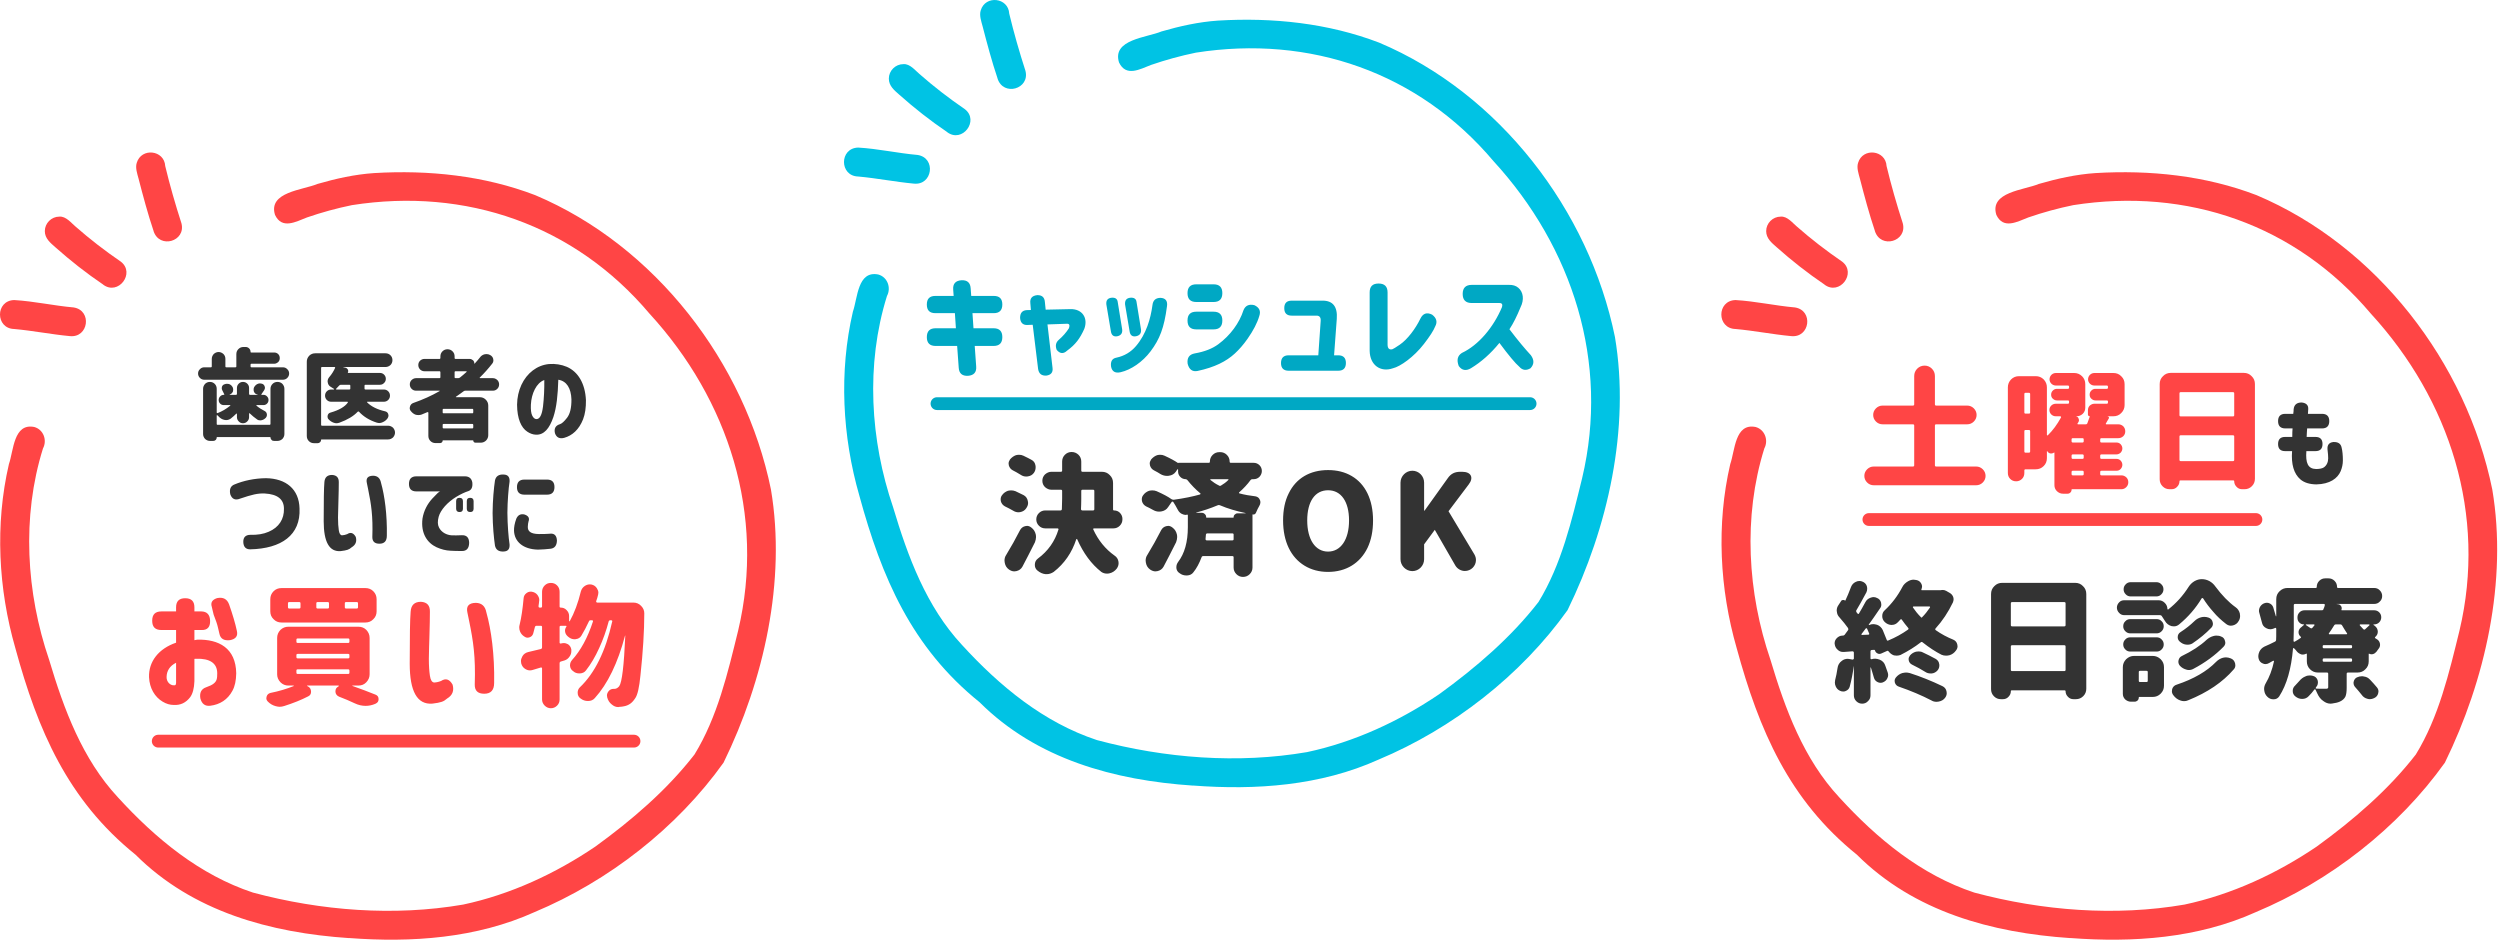
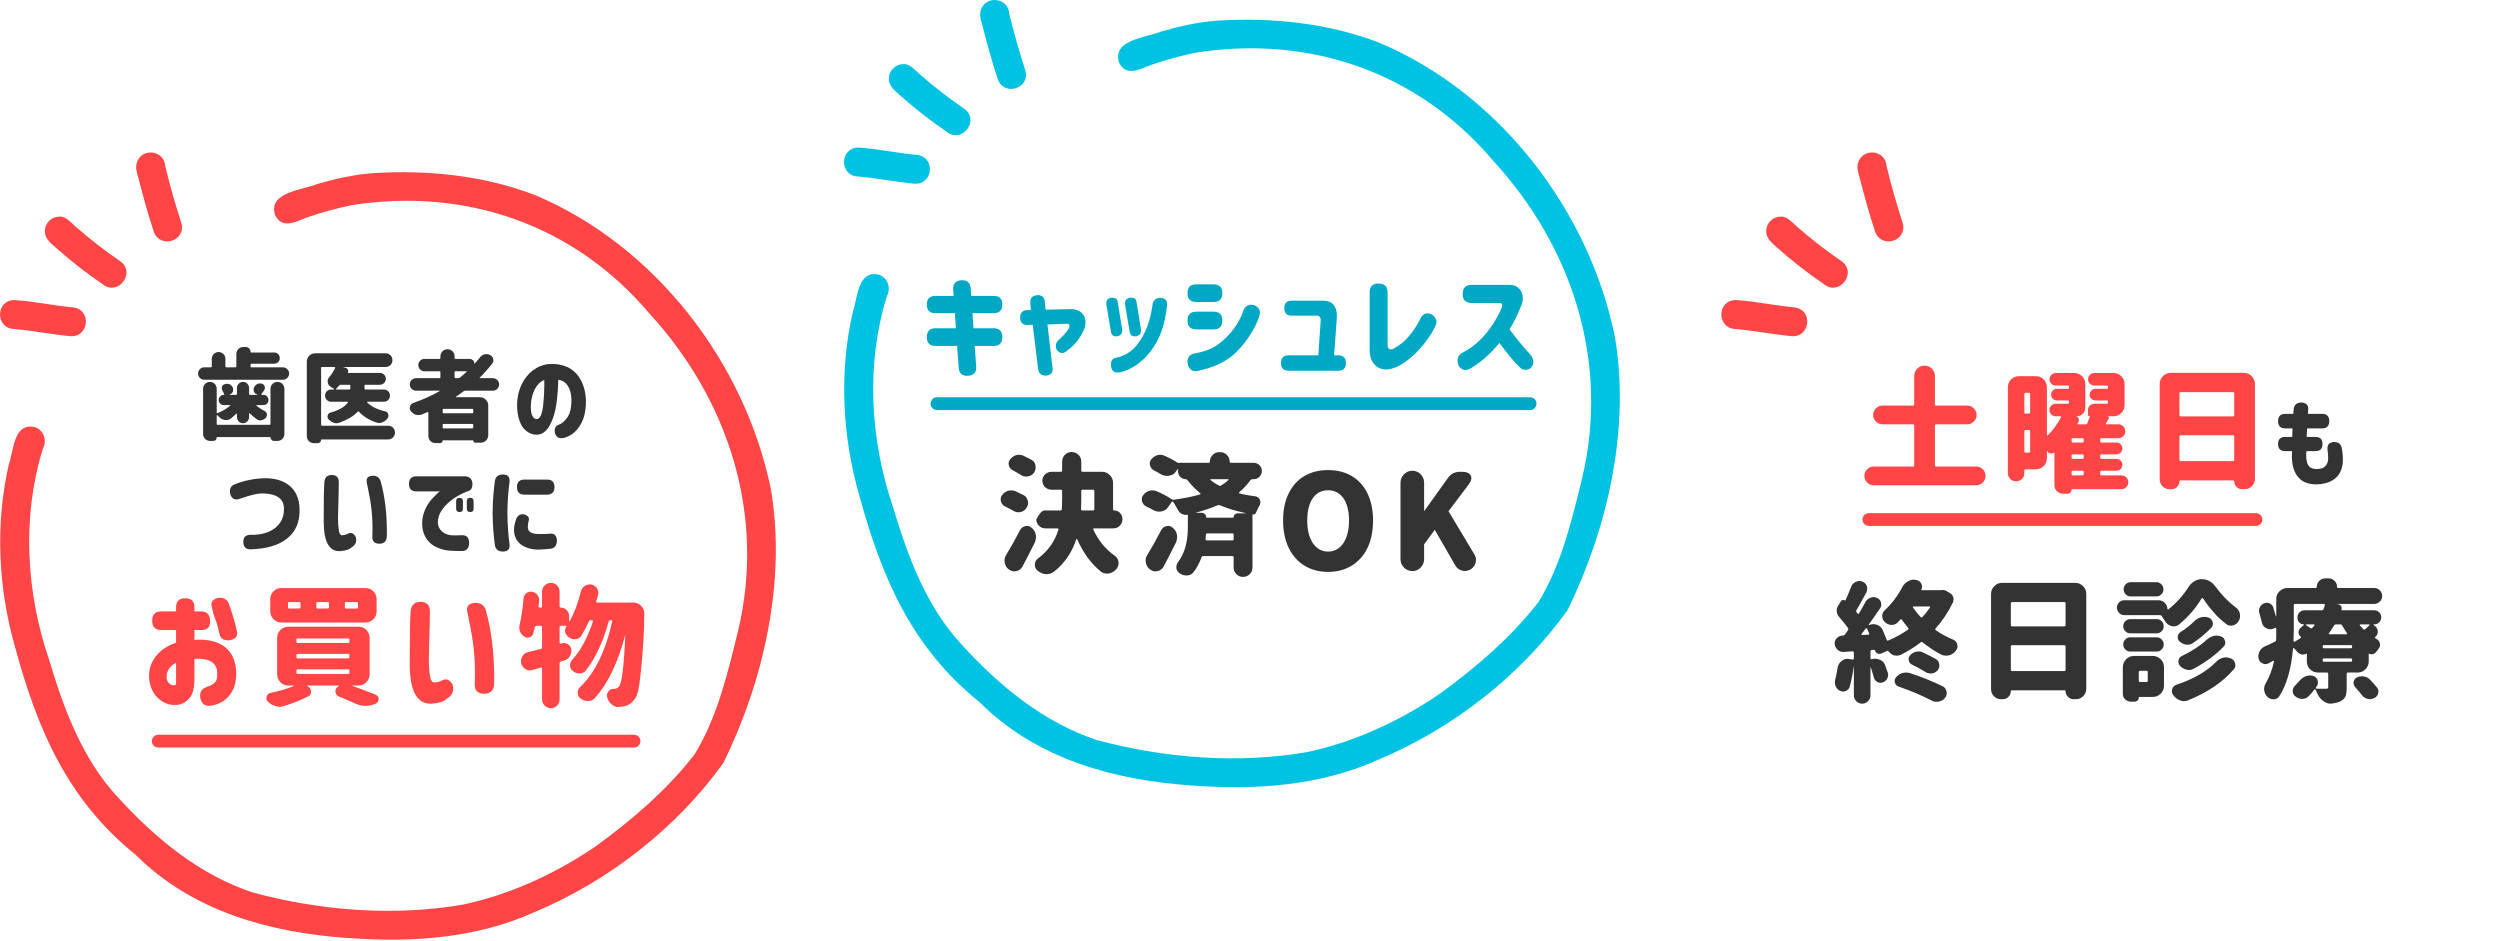
<svg xmlns="http://www.w3.org/2000/svg" width="717" height="270" viewBox="0 0 717 270" fill="none">
  <path d="M513.661 96.392C508.348 95.894 503.078 94.835 497.765 94.358C492.328 94.234 492.307 86.182 497.765 86.058C503.472 86.39 509.095 87.676 514.802 88.174C520.177 89.025 519.098 96.994 513.682 96.392H513.661Z" fill="#FF4545" />
  <path d="M523.244 81.595C518.43 78.337 513.864 74.747 509.527 70.887C508.095 69.621 506.539 68.376 506.539 66.28C506.539 64.018 508.427 62.13 510.689 62.13C512.599 61.943 514.196 64.039 515.317 64.952C519.446 68.584 523.784 71.925 528.328 75.037C532.603 78.316 527.581 84.915 523.244 81.615V81.595Z" fill="#FF4545" />
  <path d="M537.73 66.261C536.07 61.322 534.721 56.258 533.413 51.216C533.04 49.825 532.438 48.124 532.895 46.713C534.223 42.251 540.822 42.998 541.071 47.646C542.399 53.166 543.976 58.645 545.719 64.04C547.068 69.269 539.369 71.49 537.709 66.24L537.73 66.261Z" fill="#FF4545" />
-   <path d="M593.764 269.046C571.227 267.531 548.961 261.492 532.547 245.119C513.082 229.431 504.491 209.385 498.078 185.873C493.181 168.857 492.226 150.409 496.231 133.123C497.601 129.201 497.56 121.295 503.495 122.457C506.151 123.183 507.271 126.254 506.005 128.62C499.863 148.272 501.191 169.999 507.769 189.235C511.982 203.367 517.294 217.706 527.483 228.663C538.378 240.595 550.995 250.95 566.226 255.993C585.774 261.222 606.713 262.841 626.489 259.438C640.06 256.553 652.968 250.556 664.402 242.816C674.881 235.221 684.946 226.588 692.852 216.399C699.451 205.67 702.418 192.929 705.386 180.831C713.251 147.691 702.667 114.717 679.965 89.96C658.446 64.456 627.277 53.707 594.614 58.833C590.257 59.725 585.94 60.908 581.728 62.361C578.511 63.606 574.568 65.868 572.556 61.634C570.501 55.035 580.566 54.517 584.737 52.753C590.028 51.217 595.465 50.013 600.964 49.64C616.569 48.706 632.507 50.345 647.178 55.969C681.605 70.495 707.378 104.009 714.786 140.386C719.206 166.575 712.753 195.129 701.194 218.723C687.83 237.462 668.178 252.735 646.97 261.596C630.328 269.108 611.755 270.394 593.764 269.025V269.046Z" fill="#FF4545" />
  <path d="M262.04 52.658C256.727 52.16 251.456 51.102 246.144 50.625C240.707 50.5 240.686 42.449 246.144 42.324C251.851 42.656 257.474 43.943 263.181 44.441C268.556 45.292 267.477 53.26 262.06 52.658H262.04Z" fill="#00C3E4" />
  <path d="M271.623 37.86C266.809 34.602 262.243 31.012 257.906 27.153C256.474 25.887 254.918 24.642 254.918 22.546C254.918 20.284 256.806 18.395 259.068 18.395C260.977 18.209 262.575 20.305 263.696 21.218C267.825 24.849 272.162 28.19 276.707 31.303C280.982 34.582 275.96 41.181 271.623 37.881V37.86Z" fill="#00C3E4" />
  <path d="M286.109 22.526C284.448 17.587 283.1 12.524 281.792 7.481C281.419 6.091 280.817 4.389 281.274 2.978C282.602 -1.483 289.201 -0.736 289.45 3.912C290.778 9.432 292.355 14.91 294.098 20.306C295.447 25.535 287.748 27.756 286.088 22.505L286.109 22.526Z" fill="#00C3E4" />
  <path d="M342.142 225.311C319.606 223.796 297.34 217.758 280.926 201.385C261.461 185.697 252.869 165.651 246.457 142.139C241.56 125.123 240.605 106.675 244.61 89.389C245.98 85.467 245.938 77.56 251.873 78.722C254.53 79.449 255.65 82.52 254.384 84.886C248.242 104.537 249.57 126.264 256.148 145.501C260.361 159.633 265.673 173.972 275.862 184.929C286.757 196.861 299.374 207.216 314.605 212.258C334.153 217.488 355.091 219.106 374.868 215.703C388.439 212.819 401.347 206.822 412.781 199.081C423.26 191.486 433.325 182.854 441.231 172.665C447.83 161.936 450.797 149.195 453.765 137.096C461.63 103.956 451.046 70.982 428.344 46.226C406.825 20.722 375.656 9.973 342.993 15.098C338.635 15.991 334.319 17.174 330.107 18.626C326.89 19.871 322.947 22.133 320.934 17.9C318.88 11.301 328.945 10.782 333.116 9.018C338.407 7.483 343.844 6.279 349.343 5.905C364.948 4.972 380.886 6.611 395.557 12.235C429.984 26.761 455.757 60.274 463.165 96.652C467.585 122.84 461.132 151.394 449.573 174.989C436.209 193.727 416.557 209 395.349 217.861C378.707 225.373 360.134 226.66 342.142 225.29V225.311Z" fill="#00C3E4" />
  <path d="M19.981 96.392C14.669 95.894 9.398 94.835 4.085 94.358C-1.351 94.234 -1.372 86.182 4.085 86.058C9.792 86.39 15.416 87.676 21.122 88.174C26.497 89.025 25.418 96.994 20.002 96.392H19.981Z" fill="#FF4545" />
  <path d="M29.562 81.595C24.748 78.337 20.183 74.747 15.846 70.887C14.414 69.621 12.857 68.376 12.857 66.28C12.857 64.018 14.746 62.13 17.008 62.13C18.917 61.943 20.515 64.039 21.635 64.952C25.765 68.584 30.102 71.925 34.647 75.037C38.921 78.316 33.899 84.915 29.562 81.615V81.595Z" fill="#FF4545" />
  <path d="M44.05 66.261C42.39 61.322 41.041 56.258 39.734 51.216C39.36 49.825 38.758 48.124 39.215 46.713C40.543 42.251 47.142 42.998 47.391 47.646C48.719 53.166 50.296 58.645 52.039 64.04C53.388 69.269 45.689 71.49 44.029 66.24L44.05 66.261Z" fill="#FF4545" />
  <path d="M100.084 269.046C77.548 267.531 55.281 261.492 38.867 245.119C19.402 229.431 10.811 209.385 4.399 185.873C-0.499 168.857 -1.453 150.409 2.552 133.123C3.921 129.201 3.88 121.295 9.815 122.457C12.471 123.183 13.592 126.254 12.326 128.62C6.183 148.272 7.511 169.999 14.09 189.235C18.302 203.367 23.615 217.706 33.804 228.663C44.698 240.595 57.315 250.95 72.547 255.993C92.095 261.222 113.033 262.841 132.809 259.438C146.381 256.553 159.288 250.556 170.722 242.816C181.202 235.221 191.266 226.588 199.172 216.399C205.771 205.67 208.739 192.929 211.706 180.831C219.571 147.691 208.988 114.717 186.286 89.96C164.766 64.456 133.598 53.707 100.935 58.833C96.577 59.725 92.261 60.908 88.048 62.361C84.832 63.606 80.889 65.868 78.876 61.634C76.821 55.035 86.886 54.517 91.057 52.753C96.349 51.217 101.786 50.013 107.285 49.64C122.89 48.706 138.827 50.345 153.498 55.969C187.925 70.495 213.698 104.009 221.107 140.386C225.527 166.575 219.073 195.129 207.514 218.723C194.15 237.462 174.499 252.735 153.291 261.596C136.648 269.108 118.075 270.394 100.084 269.025V269.046Z" fill="#FF4545" />
  <path d="M544.59 196.931C544.022 196.742 543.644 196.364 543.455 195.797L543.379 195.305C543.379 194.964 543.492 194.624 543.757 194.283C544.249 193.678 544.854 193.262 545.573 193.035C546.065 192.921 546.443 192.884 546.67 192.884C546.935 192.884 547.276 192.921 547.73 193.035C550.794 194.018 553.934 195.267 557.074 196.78C557.717 197.083 558.095 197.575 558.247 198.218C558.285 198.483 558.322 198.672 558.322 198.785C558.322 199.277 558.171 199.693 557.868 200.109C557.452 200.677 556.847 201.055 556.053 201.206C555.788 201.244 555.599 201.282 555.447 201.282C554.88 201.282 554.388 201.169 553.972 200.904C551.134 199.428 547.994 198.104 544.59 196.931ZM526.166 184.523C526.166 183.955 526.355 183.501 526.733 183.085C527.187 182.593 527.717 182.328 528.36 182.291H528.549C528.738 182.291 528.889 182.215 529.041 182.064L529.987 180.777C530.138 180.588 530.138 180.399 530.024 180.134C529.419 179.264 528.587 178.243 527.565 177.07C527.073 176.578 526.847 176.011 526.809 175.367C526.771 175.33 526.771 175.216 526.771 175.103C526.771 174.535 526.922 174.043 527.263 173.552L528.057 172.341C528.171 172.152 528.36 172.076 528.587 172.076C528.776 172.038 528.965 172.114 529.154 172.227C529.23 172.303 529.268 172.303 529.268 172.19C529.76 171.13 530.327 169.844 530.894 168.293C531.159 167.65 531.575 167.196 532.219 166.893C532.559 166.704 532.9 166.628 533.278 166.628C533.581 166.628 533.845 166.666 534.072 166.78C534.715 167.007 535.169 167.423 535.396 168.066C535.472 168.331 535.51 168.596 535.51 168.86C535.51 169.201 535.434 169.541 535.283 169.882C534.035 172.19 533.089 173.93 532.408 175.027C532.294 175.216 532.332 175.405 532.446 175.594L532.748 175.973C532.824 176.048 532.9 176.086 532.975 176.086C533.089 176.086 533.127 176.048 533.164 175.935C533.732 174.989 534.337 173.892 535.018 172.644C535.321 172.076 535.813 171.66 536.456 171.433C536.796 171.319 537.061 171.244 537.288 171.244C537.666 171.244 538.007 171.319 538.347 171.509C538.915 171.736 539.293 172.152 539.482 172.795C539.52 173.06 539.558 173.249 539.558 173.4C539.558 173.816 539.444 174.157 539.18 174.497C537.856 176.465 536.758 178.016 535.964 179.113V179.226C536.002 179.264 536.04 179.264 536.077 179.264C536.456 179.075 536.834 178.999 537.25 178.999C537.553 178.999 537.931 179.075 538.347 179.188C539.066 179.453 539.634 179.983 539.974 180.702C540.352 181.572 540.731 182.518 541.109 183.501C541.185 183.728 541.336 183.804 541.563 183.69C543.644 182.82 545.498 181.799 547.2 180.588C547.389 180.437 547.427 180.286 547.276 180.096C546.595 179.302 545.989 178.507 545.46 177.751C545.346 177.562 545.195 177.524 545.006 177.713C544.665 178.129 544.363 178.394 544.173 178.583C543.757 178.999 543.19 179.226 542.547 179.226H542.358C541.714 179.188 541.109 178.924 540.542 178.394C540.05 177.902 539.823 177.335 539.823 176.692C539.823 176.011 540.05 175.481 540.504 175.065C542.584 173.135 544.287 170.865 545.611 168.331C545.952 167.65 546.519 167.12 547.238 166.704C547.767 166.401 548.297 166.25 548.827 166.25L549.432 166.326L549.659 166.363C550.264 166.477 550.718 166.817 551.021 167.385C551.172 167.65 551.248 167.915 551.248 168.217C551.248 168.444 551.172 168.709 551.059 169.05C551.021 169.087 551.021 169.125 551.059 169.201C551.059 169.239 551.097 169.277 551.21 169.277H556.507C556.62 169.277 556.658 169.277 556.696 169.239L557.188 169.201C557.49 169.201 557.831 169.277 558.171 169.466L559.155 170.033C559.647 170.298 559.987 170.714 560.176 171.206C560.252 171.433 560.29 171.66 560.29 171.925C560.29 172.152 560.214 172.417 560.101 172.757C558.739 175.594 557.074 178.091 555.145 180.21C554.955 180.399 554.993 180.588 555.182 180.74C556.734 181.837 558.436 182.745 560.214 183.463C560.819 183.728 561.198 184.182 561.349 184.825L561.425 185.355C561.425 185.771 561.273 186.187 560.971 186.566C560.479 187.247 559.874 187.701 559.079 187.928C558.739 188.003 558.436 188.041 558.133 188.041C557.679 188.041 557.225 187.965 556.809 187.776C555.031 186.868 553.253 185.695 551.399 184.22C551.21 184.069 551.021 184.069 550.87 184.22C549.167 185.544 547.238 186.755 545.044 187.852C544.665 187.965 544.325 188.041 543.984 188.041C543.795 188.041 543.53 188.003 543.19 187.965C542.547 187.738 542.055 187.36 541.639 186.793C541.487 186.641 541.336 186.603 541.223 186.679L539.52 187.436C539.142 187.587 538.801 187.587 538.461 187.398C538.083 187.209 537.856 186.944 537.742 186.528C537.704 186.414 537.629 186.376 537.515 186.376L536.834 186.414C536.569 186.452 536.456 186.566 536.456 186.83V188.836C536.456 188.911 536.494 188.987 536.569 189.025C536.607 189.063 536.683 189.063 536.796 189.063C537.099 188.949 537.439 188.911 537.818 188.911C538.234 188.911 538.65 189.025 539.142 189.214C539.936 189.554 540.466 190.122 540.731 190.992C540.996 191.673 541.223 192.316 541.412 192.921C541.487 193.186 541.525 193.413 541.525 193.602C541.525 193.905 541.45 194.245 541.26 194.586C541.033 195.078 540.617 195.456 539.974 195.721C539.747 195.797 539.52 195.834 539.331 195.834C539.028 195.834 538.726 195.759 538.461 195.607C537.931 195.343 537.591 194.926 537.439 194.359C537.023 192.959 536.758 191.976 536.569 191.446L536.494 191.408L536.456 191.446V199.428C536.456 200.072 536.229 200.639 535.737 201.093C535.283 201.585 534.715 201.812 534.072 201.812C533.429 201.812 532.862 201.585 532.37 201.093C531.916 200.639 531.689 200.072 531.689 199.428V191.105H531.651C531.386 193.11 531.008 195.078 530.478 197.007C530.289 197.575 529.911 197.953 529.343 198.18C529.154 198.293 528.889 198.331 528.625 198.331C528.284 198.331 527.981 198.256 527.679 198.104C527.111 197.839 526.733 197.423 526.468 196.818C526.317 196.478 526.241 196.099 526.241 195.759C526.241 195.645 526.279 195.38 526.317 195.04C526.582 194.056 526.809 192.921 526.998 191.635C527.111 190.765 527.49 190.084 528.208 189.554C528.7 189.138 529.306 188.949 529.949 188.949C530.062 188.949 530.251 188.987 530.516 189.025L531.311 189.176C531.424 189.176 531.5 189.138 531.575 189.063C531.651 189.025 531.689 188.949 531.689 188.836V187.171C531.689 187.057 531.651 186.982 531.575 186.906C531.5 186.83 531.424 186.793 531.311 186.793L528.814 186.982H528.625C528.019 186.982 527.49 186.793 527.073 186.376C526.582 185.96 526.279 185.431 526.203 184.788L526.166 184.523ZM533.883 182.026C533.883 182.064 533.921 182.101 533.997 182.101L535.85 182.026C535.964 182.026 536.04 181.988 536.077 181.912C536.115 181.837 536.115 181.761 536.077 181.685L535.472 180.286C535.434 180.21 535.396 180.172 535.283 180.172C535.207 180.172 535.132 180.21 535.094 180.248C534.942 180.475 534.526 181.004 533.883 181.837C533.845 181.874 533.845 181.95 533.883 182.026ZM547.389 189.025C547.389 188.646 547.54 188.306 547.805 187.965C548.221 187.474 548.789 187.095 549.508 186.906C549.81 186.868 550.037 186.83 550.226 186.83C550.68 186.83 551.097 186.906 551.437 187.095C552.61 187.625 553.858 188.268 555.182 188.987C555.75 189.327 556.09 189.819 556.166 190.462C556.204 190.538 556.204 190.651 556.204 190.841C556.204 191.37 556.053 191.824 555.712 192.24C555.258 192.77 554.691 193.073 554.047 193.148H553.669C553.102 193.148 552.61 192.997 552.156 192.694C550.983 191.976 549.735 191.257 548.373 190.614C547.843 190.349 547.54 189.933 547.427 189.403C547.427 189.289 547.427 189.138 547.389 189.025ZM548.638 174.232C549.281 175.178 550 176.086 550.87 176.956C551.021 177.183 551.172 177.183 551.324 176.956C552.08 176.2 552.799 175.292 553.518 174.232C553.556 174.157 553.556 174.081 553.518 174.043C553.48 173.968 553.442 173.93 553.329 173.93H548.827C548.751 173.93 548.675 173.968 548.638 174.043C548.6 174.081 548.6 174.157 548.638 174.232ZM576.709 192.089C576.709 192.354 576.822 192.467 577.087 192.467H592.031C592.295 192.467 592.409 192.354 592.409 192.089V185.431C592.409 185.166 592.295 185.052 592.031 185.052H577.087C576.822 185.052 576.709 185.166 576.709 185.431V192.089ZM571.034 197.65V170.374C571.034 169.466 571.337 168.709 571.98 168.104C572.585 167.461 573.342 167.158 574.25 167.158H595.133C596.041 167.158 596.797 167.461 597.403 168.104C598.046 168.709 598.348 169.466 598.348 170.374V197.537C598.348 198.369 598.046 199.088 597.478 199.655C596.911 200.223 596.192 200.526 595.398 200.526H594.679C594.036 200.526 593.506 200.299 593.09 199.845C592.636 199.391 592.409 198.861 592.409 198.256C592.409 198.066 592.333 197.991 592.144 197.991H576.974C576.784 197.991 576.709 198.066 576.709 198.256C576.709 198.861 576.482 199.391 576.028 199.845C575.612 200.299 575.082 200.526 574.439 200.526H573.871C573.077 200.526 572.434 200.261 571.866 199.693C571.299 199.126 571.034 198.445 571.034 197.65ZM576.709 179.264C576.709 179.529 576.822 179.642 577.087 179.642H592.031C592.295 179.642 592.409 179.529 592.409 179.264V173.06C592.409 172.795 592.295 172.681 592.031 172.681H577.087C576.822 172.681 576.709 172.795 576.709 173.06V179.264ZM618.437 166.969C619.005 166.969 619.496 167.158 619.875 167.574C620.291 167.99 620.48 168.444 620.48 169.012C620.48 169.579 620.291 170.033 619.875 170.449C619.496 170.865 619.005 171.055 618.437 171.055H611.098C610.53 171.055 610.038 170.865 609.66 170.449C609.244 170.033 609.055 169.579 609.055 169.012C609.055 168.444 609.244 167.99 609.66 167.574C610.038 167.158 610.53 166.969 611.098 166.969H618.437ZM607.125 174.27C607.125 173.703 607.352 173.173 607.769 172.757C608.147 172.341 608.639 172.152 609.244 172.152H619.08C619.799 172.152 620.366 172.417 620.858 172.908C621.35 173.4 621.615 173.968 621.615 174.686C621.615 174.724 621.653 174.762 621.728 174.8C621.766 174.838 621.804 174.838 621.842 174.8C624.112 173.022 626.079 170.865 627.706 168.293C628.122 167.65 628.652 167.12 629.333 166.704C630.051 166.288 630.77 166.099 631.489 166.099C632.246 166.099 632.964 166.288 633.683 166.666C634.402 167.082 634.932 167.574 635.348 168.179C637.239 170.714 639.169 172.719 641.174 174.157C641.779 174.573 642.195 175.178 642.385 175.935C642.422 176.275 642.46 176.54 642.46 176.654C642.46 177.146 642.347 177.637 642.082 178.053C641.704 178.772 641.136 179.188 640.379 179.378C640.115 179.415 639.925 179.453 639.812 179.453C639.32 179.453 638.828 179.264 638.412 178.924C637.088 177.902 635.84 176.767 634.743 175.443C633.645 174.232 632.7 172.946 631.829 171.584C631.792 171.546 631.716 171.509 631.64 171.509C631.565 171.509 631.489 171.546 631.451 171.584C629.749 174.422 627.592 176.919 624.982 179.075C624.528 179.453 624.036 179.642 623.469 179.642C623.317 179.642 623.09 179.605 622.788 179.567C621.993 179.34 621.35 178.848 620.934 178.129L620.026 176.729C619.912 176.54 619.723 176.427 619.459 176.427H609.244C608.639 176.427 608.147 176.2 607.769 175.784C607.352 175.367 607.125 174.838 607.125 174.27ZM608.828 198.974V191.332C608.828 190.5 609.13 189.743 609.774 189.063C610.455 188.419 611.211 188.117 612.043 188.117H617.416C618.248 188.117 619.005 188.419 619.685 189.063C620.329 189.706 620.631 190.462 620.631 191.332V196.667C620.631 197.537 620.329 198.293 619.685 198.937C619.042 199.58 618.286 199.882 617.416 199.882H613.519C613.443 199.882 613.405 199.92 613.405 200.034C613.405 200.374 613.292 200.677 613.065 200.904C612.8 201.131 612.535 201.244 612.195 201.244H611.136C610.53 201.244 610.001 201.017 609.509 200.601C609.055 200.147 608.828 199.618 608.828 198.974ZM608.941 184.825C608.941 184.258 609.13 183.804 609.547 183.388C609.925 182.972 610.417 182.782 610.984 182.782H618.513C619.08 182.782 619.572 182.972 619.95 183.388C620.366 183.804 620.556 184.258 620.556 184.825C620.556 185.393 620.366 185.847 619.95 186.263C619.572 186.679 619.08 186.868 618.513 186.868H610.984C610.417 186.868 609.925 186.679 609.547 186.263C609.13 185.847 608.941 185.393 608.941 184.825ZM608.941 179.605C608.941 179.037 609.13 178.545 609.547 178.167C609.925 177.751 610.417 177.562 610.984 177.562H618.513C619.08 177.562 619.572 177.751 619.95 178.167C620.366 178.545 620.556 179.037 620.556 179.605C620.556 180.172 620.366 180.626 619.95 181.042C619.534 181.458 619.08 181.647 618.513 181.647H610.984C610.417 181.647 609.963 181.458 609.547 181.042C609.13 180.626 608.941 180.172 608.941 179.605ZM613.405 195.229C613.405 195.494 613.519 195.607 613.784 195.607H615.6C615.864 195.607 615.978 195.494 615.978 195.229V192.732C615.978 192.505 615.864 192.392 615.6 192.392H613.784C613.519 192.392 613.405 192.505 613.405 192.732V195.229ZM622.901 198.256L622.977 197.612C623.204 196.969 623.62 196.553 624.263 196.364C629.143 194.737 632.927 192.543 635.575 189.819C636.18 189.214 636.823 188.836 637.542 188.646C637.845 188.571 638.147 188.533 638.45 188.533C638.866 188.533 639.32 188.646 639.812 188.836C640.455 189.1 640.833 189.554 641.023 190.235C641.06 190.5 641.098 190.689 641.098 190.803C641.098 191.257 640.947 191.673 640.606 192.013C637.466 195.645 633.116 198.596 627.592 200.828C627.214 201.017 626.798 201.093 626.382 201.093C626.003 201.093 625.625 201.017 625.247 200.866C624.49 200.601 623.847 200.109 623.317 199.391C623.053 199.05 622.901 198.672 622.901 198.256ZM624.566 182.745C624.566 182.101 624.831 181.61 625.398 181.269C626.874 180.323 628.198 179.264 629.37 178.129C629.9 177.599 630.543 177.221 631.3 177.032C631.602 176.956 631.905 176.919 632.208 176.919C632.624 176.919 633.04 176.994 633.456 177.146C634.062 177.373 634.44 177.789 634.591 178.432C634.629 178.621 634.667 178.772 634.667 178.886C634.667 179.302 634.516 179.718 634.175 180.059C632.624 181.685 630.808 183.161 628.803 184.523C628.387 184.788 627.895 184.901 627.365 184.901C627.176 184.901 627.025 184.901 626.911 184.863C626.268 184.788 625.701 184.485 625.133 183.993C624.755 183.653 624.566 183.236 624.566 182.745ZM624.755 189.743L624.793 189.441C624.906 188.836 625.209 188.419 625.739 188.155C628.652 186.755 631.035 185.204 632.889 183.463C633.456 182.972 634.099 182.593 634.856 182.404C635.121 182.328 635.386 182.291 635.65 182.291C636.18 182.291 636.634 182.366 637.012 182.555C637.618 182.745 637.996 183.199 638.147 183.88C638.185 184.069 638.223 184.22 638.223 184.334C638.223 184.75 638.034 185.166 637.693 185.506C635.31 187.928 632.435 190.046 629.068 191.824C628.652 192.051 628.235 192.165 627.744 192.165C627.517 192.165 627.29 192.127 627.063 192.051C626.344 191.862 625.701 191.484 625.209 190.954C624.906 190.614 624.755 190.197 624.755 189.743ZM675.449 197.045C675.147 196.705 674.995 196.288 674.995 195.872C674.995 195.721 674.995 195.607 675.033 195.532C675.147 194.964 675.449 194.548 675.941 194.283C676.433 194.056 676.925 193.943 677.417 193.943C677.644 193.943 677.833 193.981 677.946 194.018C678.665 194.094 679.233 194.397 679.724 194.926C680.443 195.683 681.086 196.402 681.654 197.083C681.994 197.461 682.146 197.877 682.146 198.293C682.146 198.407 682.108 198.558 682.07 198.823C681.919 199.466 681.54 199.92 680.897 200.223C680.481 200.412 680.103 200.526 679.687 200.526C679.422 200.526 679.195 200.488 678.968 200.412C678.249 200.223 677.719 199.845 677.303 199.239C676.736 198.52 676.093 197.764 675.449 197.045ZM647.681 188.155C647.681 187.776 647.794 187.36 647.984 186.906C648.286 186.263 648.778 185.771 649.459 185.431C650.329 185.052 651.351 184.598 652.448 184.031C652.675 183.917 652.788 183.728 652.788 183.501C652.826 183.085 652.826 182.215 652.826 180.891V180.286C652.826 180.248 652.788 180.172 652.713 180.096C652.637 180.059 652.561 180.059 652.486 180.096L652.145 180.248C651.767 180.399 651.426 180.475 651.124 180.475C650.707 180.475 650.329 180.361 649.989 180.172C649.27 179.832 648.854 179.264 648.702 178.47C648.589 177.978 648.362 177.108 647.984 175.821C647.908 175.594 647.87 175.367 647.87 175.178C647.87 174.838 647.946 174.497 648.097 174.195C648.362 173.665 648.778 173.287 649.27 173.06C649.573 172.946 649.837 172.871 650.102 172.871C650.367 172.871 650.632 172.908 650.859 173.022C651.388 173.249 651.767 173.627 651.956 174.157C652.296 175.254 652.561 176.124 652.713 176.729L652.788 176.767L652.826 176.729V171.849C652.826 170.941 653.129 170.184 653.772 169.579C654.415 168.936 655.172 168.633 656.042 168.633H664.176C664.365 168.633 664.44 168.558 664.44 168.369C664.44 167.65 664.667 167.082 665.159 166.59C665.651 166.099 666.218 165.872 666.899 165.872H667.807C668.488 165.872 669.056 166.099 669.548 166.59C670.039 167.082 670.266 167.65 670.266 168.369C670.266 168.558 670.38 168.633 670.569 168.633H680.897C681.578 168.633 682.108 168.86 682.524 169.314C682.978 169.768 683.205 170.298 683.205 170.941C683.205 171.584 682.978 172.114 682.524 172.53C682.108 172.984 681.578 173.211 680.897 173.211H670.115C670.115 173.249 670.115 173.249 670.153 173.249L670.569 173.287C670.91 173.325 671.212 173.514 671.439 173.854C671.628 174.195 671.666 174.535 671.515 174.876C671.515 174.989 671.553 175.027 671.628 175.027H680.897C681.465 175.027 681.956 175.216 682.335 175.594C682.751 176.011 682.94 176.465 682.94 177.032C682.94 177.599 682.751 178.091 682.335 178.507C681.956 178.886 681.465 179.075 680.897 179.075H680.746L680.708 179.151V179.226L681.086 179.491C681.654 179.945 681.956 180.513 681.956 181.194C681.956 181.761 681.692 182.291 681.2 182.707C681.162 182.745 681.124 182.82 681.124 182.896C681.124 182.934 681.162 183.009 681.238 183.047L681.616 183.274C682.146 183.577 682.448 183.993 682.562 184.561C682.6 184.674 682.6 184.825 682.6 184.939C682.6 185.355 682.448 185.771 682.146 186.112L681.54 186.944C681.276 187.247 680.973 187.474 680.595 187.587C680.216 187.701 679.838 187.663 679.46 187.474C679.384 187.436 679.346 187.474 679.346 187.587V189.668C679.346 190.576 679.043 191.332 678.4 191.938C677.795 192.581 677.038 192.884 676.13 192.884H673.407C673.142 192.884 673.028 192.997 673.028 193.262V197.234C673.028 198.369 672.915 199.239 672.65 199.807C672.347 200.412 671.818 200.866 671.099 201.206C670.531 201.471 669.775 201.66 668.829 201.774L668.413 201.812C667.656 201.812 666.975 201.547 666.332 201.055C665.575 200.563 665.008 199.807 664.592 198.861L664.1 197.802C664.062 197.726 664.024 197.688 663.949 197.688C663.835 197.688 663.759 197.726 663.722 197.802C663.268 198.445 662.738 199.05 662.133 199.655C661.641 200.185 661.036 200.45 660.279 200.45H660.241C659.56 200.45 658.917 200.223 658.312 199.731C657.82 199.353 657.555 198.823 657.555 198.18C657.555 197.537 657.782 197.045 658.198 196.667C658.652 196.213 659.068 195.759 659.447 195.305C659.938 194.699 660.544 194.245 661.225 193.981C661.603 193.791 662.019 193.716 662.473 193.716C662.776 193.716 663.041 193.754 663.305 193.829C663.949 193.981 664.403 194.359 664.667 195.002C664.743 195.267 664.781 195.494 664.781 195.759C664.781 196.099 664.705 196.402 664.516 196.742C664.365 196.894 664.251 197.045 664.176 197.234C664.138 197.272 664.1 197.348 664.138 197.423C664.176 197.461 664.251 197.499 664.327 197.499C664.819 197.537 665.727 197.537 667.126 197.537C667.353 197.537 667.505 197.499 667.58 197.423C667.694 197.385 667.732 197.272 667.732 197.045V193.262C667.732 192.997 667.618 192.884 667.353 192.884H664.781C663.911 192.884 663.154 192.581 662.511 191.938C661.906 191.332 661.603 190.576 661.603 189.668V187.587C661.603 187.511 661.565 187.474 661.527 187.474C661.49 187.436 661.452 187.436 661.452 187.474C661.036 187.663 660.733 187.738 660.468 187.738L660.052 187.701C659.522 187.511 659.106 187.247 658.803 186.906C658.539 186.566 658.274 186.225 657.933 185.922C657.896 185.885 657.82 185.847 657.744 185.885C657.669 185.885 657.631 185.922 657.631 186.036C657.139 191.786 655.853 196.326 653.696 199.693C653.318 200.261 652.788 200.563 652.069 200.563H652.032C651.351 200.563 650.783 200.336 650.291 199.845C649.762 199.353 649.459 198.71 649.383 197.991L649.346 197.612C649.346 197.045 649.497 196.515 649.8 195.986C650.859 194.208 651.653 192.127 652.183 189.668C652.183 189.592 652.145 189.554 652.069 189.516C651.994 189.479 651.956 189.479 651.918 189.516L650.783 190.16C650.443 190.349 650.14 190.462 649.8 190.462C649.497 190.462 649.232 190.424 649.043 190.311C648.4 190.084 647.984 189.63 647.794 188.987C647.719 188.722 647.681 188.419 647.681 188.155ZM657.782 183.842C657.782 183.917 657.82 183.993 657.896 184.031C657.971 184.069 658.047 184.069 658.123 184.031C658.728 183.69 659.295 183.35 659.863 182.934C659.901 182.896 659.938 182.82 659.938 182.782L659.863 182.631C659.447 182.291 659.22 181.837 659.22 181.307C659.22 180.853 659.409 180.437 659.749 180.096L660.771 179.226L660.809 179.151L660.695 179.075C660.203 179.075 659.787 178.886 659.447 178.545C659.106 178.205 658.917 177.751 658.917 177.259V177.032C658.917 176.465 659.106 176.011 659.522 175.594C659.901 175.216 660.392 175.027 660.96 175.027H665.878C666.181 175.027 666.332 174.913 666.37 174.686C666.559 174.27 666.71 173.892 666.748 173.589C666.786 173.476 666.786 173.362 666.71 173.325C666.672 173.249 666.597 173.211 666.483 173.211H658.236C657.971 173.211 657.858 173.325 657.858 173.589V180.891L657.782 183.842ZM661.3 179.151C661.3 179.188 661.3 179.226 661.338 179.264L662.587 180.096C662.814 180.248 663.003 180.248 663.154 180.096C663.192 180.059 663.381 179.794 663.759 179.378C663.797 179.264 663.835 179.226 663.797 179.188C663.759 179.113 663.722 179.075 663.608 179.075H661.414C661.376 179.075 661.338 179.113 661.3 179.151ZM666.143 189.441C666.143 189.668 666.256 189.781 666.483 189.781H674.239C674.466 189.781 674.579 189.668 674.579 189.441V189.214C674.579 188.949 674.466 188.836 674.239 188.836H666.483C666.256 188.836 666.143 188.949 666.143 189.214V189.441ZM666.143 185.544C666.143 185.809 666.256 185.922 666.483 185.922H674.239C674.466 185.922 674.579 185.809 674.579 185.544V185.393C674.579 185.128 674.466 185.015 674.239 185.015H666.483C666.256 185.015 666.143 185.128 666.143 185.393V185.544ZM667.921 181.799C667.921 181.874 667.959 181.912 668.034 181.912H672.953C673.066 181.912 673.104 181.874 673.142 181.799C673.18 181.685 673.18 181.647 673.104 181.61C672.536 180.74 672.082 180.021 671.742 179.415C671.628 179.188 671.439 179.075 671.174 179.075H669.964C669.699 179.075 669.51 179.188 669.396 179.415C668.867 180.286 668.375 181.042 667.921 181.647C667.883 181.685 667.883 181.723 667.921 181.799ZM676.774 179.188C676.736 179.226 676.774 179.264 676.811 179.378L677.795 180.437C677.984 180.626 678.173 180.626 678.362 180.437L679.535 179.34C679.611 179.264 679.611 179.226 679.573 179.188C679.535 179.113 679.497 179.075 679.422 179.075H676.963C676.887 179.075 676.811 179.113 676.774 179.188Z" fill="#333333" />
-   <path d="M295.806 131.866C296.487 132.207 296.865 132.774 296.979 133.531C297.017 133.645 297.017 133.834 297.017 134.061C297.017 134.628 296.865 135.12 296.525 135.612C296.109 136.179 295.541 136.52 294.785 136.633C294.671 136.671 294.52 136.671 294.331 136.671C293.763 136.671 293.234 136.52 292.742 136.179C291.834 135.612 291.077 135.196 290.472 134.893C289.904 134.59 289.526 134.136 289.337 133.493C289.299 133.228 289.261 133.039 289.261 132.926C289.261 132.547 289.413 132.169 289.677 131.753C290.169 131.185 290.737 130.769 291.38 130.542C291.682 130.467 291.985 130.429 292.25 130.429C292.704 130.429 293.12 130.504 293.498 130.694C294.558 131.185 295.314 131.602 295.806 131.866ZM286.991 143.216C286.991 142.762 287.105 142.384 287.37 142.043C287.786 141.438 288.353 141.022 289.072 140.757C289.413 140.681 289.753 140.643 290.018 140.643C290.434 140.643 290.812 140.719 291.229 140.87L293.574 142.005C294.217 142.346 294.633 142.913 294.785 143.708C294.823 143.897 294.86 144.086 294.86 144.237C294.86 144.767 294.671 145.259 294.331 145.751C293.952 146.356 293.347 146.734 292.553 146.886L292.061 146.923C291.569 146.923 291.039 146.772 290.51 146.432C289.791 146.015 288.996 145.599 288.202 145.221C287.597 144.881 287.218 144.389 287.067 143.821C287.029 143.67 286.991 143.481 286.991 143.216ZM288.088 160.808C288.088 160.165 288.24 159.635 288.58 159.143C289.98 156.835 291.304 154.49 292.553 152.031C292.893 151.425 293.385 151.047 294.028 150.896C294.293 150.858 294.444 150.82 294.558 150.82C295.012 150.82 295.428 151.009 295.844 151.35C296.487 151.842 296.865 152.485 297.055 153.279C297.092 153.468 297.13 153.695 297.13 154.036C297.13 154.49 297.017 154.982 296.828 155.511C295.428 158.273 294.255 160.619 293.234 162.51C292.855 163.191 292.288 163.607 291.493 163.796C291.229 163.834 291.039 163.872 290.888 163.872C290.396 163.872 289.867 163.683 289.375 163.342C288.732 162.888 288.315 162.245 288.164 161.413L288.088 160.808ZM296.79 161.98C296.79 161.224 297.092 160.619 297.66 160.202C300.573 158.046 302.54 155.246 303.562 151.879C303.599 151.804 303.599 151.728 303.524 151.652C303.486 151.577 303.41 151.539 303.297 151.539H299.778C299.06 151.539 298.454 151.274 297.963 150.782C297.471 150.29 297.206 149.685 297.206 148.966C297.206 148.248 297.471 147.642 297.963 147.15C298.454 146.659 299.06 146.394 299.778 146.394H304.129C304.394 146.394 304.507 146.28 304.545 146.015C304.583 144.654 304.621 143.632 304.621 142.989V140.795C304.621 140.568 304.507 140.454 304.243 140.454H301.519C300.876 140.454 300.27 140.189 299.703 139.698C299.211 139.206 298.946 138.6 298.946 137.882C298.946 137.163 299.211 136.558 299.703 136.066C300.27 135.574 300.876 135.309 301.519 135.309H304.243C304.507 135.309 304.621 135.196 304.621 134.931V132.396C304.621 131.602 304.886 130.958 305.415 130.429C305.945 129.899 306.588 129.634 307.345 129.634C308.101 129.634 308.745 129.899 309.312 130.429C309.842 130.958 310.107 131.602 310.107 132.396V134.931C310.107 135.196 310.22 135.309 310.485 135.309H316.008C316.916 135.309 317.673 135.612 318.278 136.255C318.921 136.86 319.224 137.617 319.224 138.525V146.129C319.224 146.318 319.3 146.394 319.489 146.394C320.17 146.394 320.737 146.621 321.191 147.075C321.683 147.604 321.91 148.172 321.91 148.777V148.966C321.91 149.685 321.645 150.29 321.153 150.782C320.662 151.274 320.056 151.539 319.337 151.539H313.776C313.663 151.539 313.587 151.577 313.549 151.652C313.511 151.69 313.511 151.766 313.549 151.842C314.987 154.982 317.03 157.478 319.64 159.332C320.283 159.748 320.662 160.354 320.775 161.073C320.813 161.186 320.813 161.337 320.813 161.526C320.813 162.094 320.624 162.586 320.283 163.078C319.716 163.796 319.035 164.25 318.165 164.44C318.013 164.477 317.786 164.515 317.484 164.515C316.916 164.515 316.349 164.364 315.857 164.023C313.02 161.791 310.712 158.689 308.934 154.641C308.896 154.603 308.858 154.565 308.782 154.565C308.745 154.565 308.707 154.603 308.669 154.679C307.42 158.5 305.264 161.64 302.2 164.023C301.557 164.44 300.913 164.667 300.232 164.667H299.854C299.06 164.591 298.265 164.25 297.509 163.607C297.017 163.191 296.79 162.661 296.79 161.98ZM310.031 146.015C310.031 146.129 310.069 146.205 310.144 146.28C310.22 146.356 310.296 146.394 310.409 146.394H313.474C313.738 146.394 313.852 146.28 313.852 146.015V140.795C313.852 140.568 313.738 140.454 313.474 140.454H310.485C310.22 140.454 310.107 140.568 310.107 140.795V143.027C310.107 144.162 310.069 145.145 310.031 146.015ZM333.033 152.031C333.373 151.425 333.865 151.047 334.508 150.896C334.773 150.858 334.924 150.82 335.038 150.82C335.492 150.82 335.908 151.009 336.324 151.35C336.967 151.842 337.345 152.485 337.535 153.279C337.572 153.468 337.61 153.695 337.61 154.036C337.61 154.49 337.497 154.982 337.308 155.511C335.908 158.273 334.735 160.619 333.714 162.51C333.335 163.191 332.768 163.607 331.973 163.796C331.708 163.834 331.519 163.872 331.368 163.872C330.876 163.872 330.346 163.683 329.855 163.342C329.212 162.888 328.795 162.245 328.644 161.413L328.568 160.808C328.568 160.165 328.72 159.635 329.06 159.143C330.46 156.835 331.784 154.49 333.033 152.031ZM327.471 143.216C327.471 142.762 327.585 142.384 327.85 142.043C328.266 141.438 328.833 141.022 329.552 140.757C329.893 140.681 330.233 140.643 330.498 140.643C330.914 140.643 331.33 140.719 331.708 140.87C333.676 141.741 335.075 142.497 335.946 143.14C336.135 143.254 336.362 143.329 336.627 143.329C339.653 142.913 342.15 142.384 344.155 141.816C344.231 141.778 344.269 141.741 344.306 141.665C344.344 141.589 344.344 141.514 344.231 141.476C342.907 140.379 341.658 139.092 340.485 137.617C340.296 137.503 340.183 137.428 340.069 137.428C339.464 137.428 338.934 137.201 338.518 136.785C338.102 136.368 337.875 135.839 337.875 135.271V134.666C337.875 134.628 337.837 134.59 337.799 134.59H337.686L337.27 135.233C336.778 135.952 336.097 136.331 335.227 136.444C335.113 136.482 334.924 136.482 334.659 136.482C334.016 136.482 333.373 136.293 332.806 135.952C332.427 135.687 331.822 135.347 330.952 134.893C330.384 134.59 330.006 134.136 329.817 133.493C329.779 133.228 329.741 133.039 329.741 132.926C329.741 132.547 329.893 132.169 330.157 131.753C330.649 131.185 331.217 130.769 331.86 130.542C332.162 130.467 332.465 130.429 332.73 130.429C333.184 130.429 333.6 130.504 333.978 130.694C335.719 131.488 337.005 132.207 337.875 132.812C337.875 132.774 337.913 132.737 337.951 132.737H346.69C346.879 132.737 346.992 132.623 346.992 132.434C346.992 131.639 347.257 130.996 347.787 130.467C348.317 129.937 348.96 129.672 349.754 129.672H349.943C350.7 129.672 351.343 129.937 351.873 130.467C352.402 130.996 352.667 131.639 352.667 132.434C352.667 132.623 352.781 132.737 353.008 132.737H359.553C360.196 132.737 360.763 132.964 361.217 133.418C361.671 133.872 361.898 134.439 361.898 135.082C361.898 135.687 361.671 136.255 361.217 136.747C360.763 137.201 360.196 137.428 359.553 137.428H359.212C358.985 137.428 358.796 137.503 358.682 137.655C357.737 138.941 356.64 140.114 355.391 141.211C355.353 141.249 355.315 141.324 355.353 141.4C355.391 141.476 355.467 141.514 355.505 141.514C356.904 141.892 358.418 142.157 360.044 142.346C360.688 142.459 361.104 142.8 361.331 143.367C361.444 143.556 361.482 143.821 361.482 144.086C361.482 144.427 361.368 144.767 361.179 145.07C360.839 145.637 360.536 146.28 360.234 146.999C360.082 147.377 359.817 147.567 359.477 147.567L359.326 147.529C359.25 147.529 359.212 147.567 359.212 147.604V162.775C359.212 163.494 358.947 164.137 358.418 164.667C357.888 165.196 357.245 165.461 356.488 165.461C355.769 165.461 355.126 165.196 354.597 164.667C354.067 164.137 353.802 163.494 353.802 162.775V159.824C353.802 159.597 353.689 159.484 353.424 159.484H345.101C344.836 159.484 344.685 159.597 344.609 159.824C343.966 161.526 343.209 162.964 342.263 164.137C341.847 164.704 341.242 165.007 340.448 165.045H340.258C339.502 165.045 338.859 164.818 338.329 164.402C337.761 164.061 337.459 163.569 337.383 162.926V162.624C337.383 162.132 337.535 161.678 337.875 161.186C339.729 158.765 340.675 155.436 340.675 151.198V147.794C340.675 147.604 340.599 147.567 340.485 147.604L339.994 147.68C339.691 147.68 339.35 147.567 338.934 147.377C338.48 147.15 338.102 146.772 337.837 146.28C337.345 145.335 336.891 144.578 336.475 143.935C336.437 143.897 336.4 143.859 336.286 143.859C336.173 143.859 336.097 143.897 336.059 143.935L335.038 145.41C334.584 146.129 333.903 146.545 332.995 146.696L332.389 146.734C331.784 146.734 331.179 146.545 330.611 146.205C329.893 145.789 329.249 145.486 328.682 145.221C328.077 144.881 327.698 144.389 327.547 143.821C327.509 143.67 327.471 143.481 327.471 143.216ZM343.058 147.037C343.058 147.075 343.058 147.075 343.096 147.075H344.685C345.025 147.075 345.29 147.188 345.555 147.453C345.82 147.68 345.933 147.983 345.933 148.361C345.933 148.437 345.971 148.475 346.084 148.475H353.651C353.764 148.475 353.802 148.437 353.802 148.361C353.802 148.021 353.916 147.756 354.143 147.567C354.37 147.34 354.634 147.226 354.899 147.226H357.207C357.245 147.226 357.245 147.226 357.245 147.188V147.15C354.559 146.583 352.1 145.864 349.905 144.918C349.678 144.805 349.451 144.805 349.225 144.918C347.144 145.789 345.101 146.469 343.058 146.999V147.037ZM345.744 154.641C345.744 154.755 345.782 154.83 345.857 154.868C345.895 154.944 345.971 154.982 346.084 154.982H353.424C353.689 154.982 353.802 154.868 353.802 154.641V153.317C353.802 153.09 353.689 152.977 353.424 152.977H346.274C346.047 152.977 345.895 153.09 345.857 153.317L345.744 154.641ZM347.106 137.503C347.106 137.579 347.106 137.617 347.144 137.655C347.938 138.298 348.733 138.827 349.603 139.244C349.792 139.395 349.981 139.395 350.208 139.244C350.927 138.827 351.646 138.298 352.289 137.655C352.327 137.655 352.365 137.579 352.327 137.541C352.289 137.466 352.251 137.428 352.175 137.428H347.257C347.182 137.428 347.144 137.466 347.106 137.503ZM380.89 164.023C378.355 164.023 376.085 163.418 374.156 162.245C370.221 159.862 367.989 155.322 367.989 149.269C367.989 146.242 368.519 143.632 369.616 141.476C371.734 137.125 375.745 134.817 380.89 134.817C383.462 134.817 385.732 135.385 387.662 136.52C391.558 138.79 393.79 143.254 393.79 149.269C393.79 152.296 393.261 154.906 392.201 157.138C390.045 161.564 385.997 164.023 380.89 164.023ZM374.912 149.269C374.912 154.717 377.22 158.197 380.89 158.197C384.559 158.197 386.905 154.717 386.905 149.269C386.905 143.859 384.635 140.606 380.89 140.606C377.144 140.606 374.912 143.821 374.912 149.269ZM401.664 138.411C401.664 136.558 403.215 135.006 405.069 135.006C406.923 135.006 408.436 136.558 408.436 138.411V146.469H408.55L415.208 137.163C416.116 135.839 417.251 135.309 418.802 135.309H419.369C421.98 135.309 422.699 137.049 421.223 138.941L415.435 146.621L422.85 158.992C423.153 159.521 423.304 160.051 423.304 160.619C423.304 162.321 421.904 163.759 420.126 163.759C419.029 163.759 417.97 163.153 417.402 162.207L411.5 151.955L408.436 156.117V160.392C408.436 162.245 406.923 163.796 405.069 163.796C403.215 163.796 401.664 162.245 401.664 160.392V138.411Z" fill="#333333" />
+   <path d="M295.806 131.866C296.487 132.207 296.865 132.774 296.979 133.531C297.017 133.645 297.017 133.834 297.017 134.061C297.017 134.628 296.865 135.12 296.525 135.612C296.109 136.179 295.541 136.52 294.785 136.633C294.671 136.671 294.52 136.671 294.331 136.671C293.763 136.671 293.234 136.52 292.742 136.179C291.834 135.612 291.077 135.196 290.472 134.893C289.904 134.59 289.526 134.136 289.337 133.493C289.299 133.228 289.261 133.039 289.261 132.926C289.261 132.547 289.413 132.169 289.677 131.753C290.169 131.185 290.737 130.769 291.38 130.542C291.682 130.467 291.985 130.429 292.25 130.429C292.704 130.429 293.12 130.504 293.498 130.694C294.558 131.185 295.314 131.602 295.806 131.866ZM286.991 143.216C286.991 142.762 287.105 142.384 287.37 142.043C287.786 141.438 288.353 141.022 289.072 140.757C289.413 140.681 289.753 140.643 290.018 140.643C290.434 140.643 290.812 140.719 291.229 140.87L293.574 142.005C294.217 142.346 294.633 142.913 294.785 143.708C294.823 143.897 294.86 144.086 294.86 144.237C294.86 144.767 294.671 145.259 294.331 145.751C293.952 146.356 293.347 146.734 292.553 146.886L292.061 146.923C291.569 146.923 291.039 146.772 290.51 146.432C289.791 146.015 288.996 145.599 288.202 145.221C287.597 144.881 287.218 144.389 287.067 143.821C287.029 143.67 286.991 143.481 286.991 143.216ZM288.088 160.808C288.088 160.165 288.24 159.635 288.58 159.143C289.98 156.835 291.304 154.49 292.553 152.031C292.893 151.425 293.385 151.047 294.028 150.896C294.293 150.858 294.444 150.82 294.558 150.82C295.012 150.82 295.428 151.009 295.844 151.35C296.487 151.842 296.865 152.485 297.055 153.279C297.092 153.468 297.13 153.695 297.13 154.036C297.13 154.49 297.017 154.982 296.828 155.511C295.428 158.273 294.255 160.619 293.234 162.51C292.855 163.191 292.288 163.607 291.493 163.796C291.229 163.834 291.039 163.872 290.888 163.872C290.396 163.872 289.867 163.683 289.375 163.342C288.732 162.888 288.315 162.245 288.164 161.413L288.088 160.808ZM296.79 161.98C296.79 161.224 297.092 160.619 297.66 160.202C300.573 158.046 302.54 155.246 303.562 151.879C303.599 151.804 303.599 151.728 303.524 151.652C303.486 151.577 303.41 151.539 303.297 151.539H299.778C299.06 151.539 298.454 151.274 297.963 150.782C297.471 150.29 297.206 149.685 297.206 148.966C298.454 146.659 299.06 146.394 299.778 146.394H304.129C304.394 146.394 304.507 146.28 304.545 146.015C304.583 144.654 304.621 143.632 304.621 142.989V140.795C304.621 140.568 304.507 140.454 304.243 140.454H301.519C300.876 140.454 300.27 140.189 299.703 139.698C299.211 139.206 298.946 138.6 298.946 137.882C298.946 137.163 299.211 136.558 299.703 136.066C300.27 135.574 300.876 135.309 301.519 135.309H304.243C304.507 135.309 304.621 135.196 304.621 134.931V132.396C304.621 131.602 304.886 130.958 305.415 130.429C305.945 129.899 306.588 129.634 307.345 129.634C308.101 129.634 308.745 129.899 309.312 130.429C309.842 130.958 310.107 131.602 310.107 132.396V134.931C310.107 135.196 310.22 135.309 310.485 135.309H316.008C316.916 135.309 317.673 135.612 318.278 136.255C318.921 136.86 319.224 137.617 319.224 138.525V146.129C319.224 146.318 319.3 146.394 319.489 146.394C320.17 146.394 320.737 146.621 321.191 147.075C321.683 147.604 321.91 148.172 321.91 148.777V148.966C321.91 149.685 321.645 150.29 321.153 150.782C320.662 151.274 320.056 151.539 319.337 151.539H313.776C313.663 151.539 313.587 151.577 313.549 151.652C313.511 151.69 313.511 151.766 313.549 151.842C314.987 154.982 317.03 157.478 319.64 159.332C320.283 159.748 320.662 160.354 320.775 161.073C320.813 161.186 320.813 161.337 320.813 161.526C320.813 162.094 320.624 162.586 320.283 163.078C319.716 163.796 319.035 164.25 318.165 164.44C318.013 164.477 317.786 164.515 317.484 164.515C316.916 164.515 316.349 164.364 315.857 164.023C313.02 161.791 310.712 158.689 308.934 154.641C308.896 154.603 308.858 154.565 308.782 154.565C308.745 154.565 308.707 154.603 308.669 154.679C307.42 158.5 305.264 161.64 302.2 164.023C301.557 164.44 300.913 164.667 300.232 164.667H299.854C299.06 164.591 298.265 164.25 297.509 163.607C297.017 163.191 296.79 162.661 296.79 161.98ZM310.031 146.015C310.031 146.129 310.069 146.205 310.144 146.28C310.22 146.356 310.296 146.394 310.409 146.394H313.474C313.738 146.394 313.852 146.28 313.852 146.015V140.795C313.852 140.568 313.738 140.454 313.474 140.454H310.485C310.22 140.454 310.107 140.568 310.107 140.795V143.027C310.107 144.162 310.069 145.145 310.031 146.015ZM333.033 152.031C333.373 151.425 333.865 151.047 334.508 150.896C334.773 150.858 334.924 150.82 335.038 150.82C335.492 150.82 335.908 151.009 336.324 151.35C336.967 151.842 337.345 152.485 337.535 153.279C337.572 153.468 337.61 153.695 337.61 154.036C337.61 154.49 337.497 154.982 337.308 155.511C335.908 158.273 334.735 160.619 333.714 162.51C333.335 163.191 332.768 163.607 331.973 163.796C331.708 163.834 331.519 163.872 331.368 163.872C330.876 163.872 330.346 163.683 329.855 163.342C329.212 162.888 328.795 162.245 328.644 161.413L328.568 160.808C328.568 160.165 328.72 159.635 329.06 159.143C330.46 156.835 331.784 154.49 333.033 152.031ZM327.471 143.216C327.471 142.762 327.585 142.384 327.85 142.043C328.266 141.438 328.833 141.022 329.552 140.757C329.893 140.681 330.233 140.643 330.498 140.643C330.914 140.643 331.33 140.719 331.708 140.87C333.676 141.741 335.075 142.497 335.946 143.14C336.135 143.254 336.362 143.329 336.627 143.329C339.653 142.913 342.15 142.384 344.155 141.816C344.231 141.778 344.269 141.741 344.306 141.665C344.344 141.589 344.344 141.514 344.231 141.476C342.907 140.379 341.658 139.092 340.485 137.617C340.296 137.503 340.183 137.428 340.069 137.428C339.464 137.428 338.934 137.201 338.518 136.785C338.102 136.368 337.875 135.839 337.875 135.271V134.666C337.875 134.628 337.837 134.59 337.799 134.59H337.686L337.27 135.233C336.778 135.952 336.097 136.331 335.227 136.444C335.113 136.482 334.924 136.482 334.659 136.482C334.016 136.482 333.373 136.293 332.806 135.952C332.427 135.687 331.822 135.347 330.952 134.893C330.384 134.59 330.006 134.136 329.817 133.493C329.779 133.228 329.741 133.039 329.741 132.926C329.741 132.547 329.893 132.169 330.157 131.753C330.649 131.185 331.217 130.769 331.86 130.542C332.162 130.467 332.465 130.429 332.73 130.429C333.184 130.429 333.6 130.504 333.978 130.694C335.719 131.488 337.005 132.207 337.875 132.812C337.875 132.774 337.913 132.737 337.951 132.737H346.69C346.879 132.737 346.992 132.623 346.992 132.434C346.992 131.639 347.257 130.996 347.787 130.467C348.317 129.937 348.96 129.672 349.754 129.672H349.943C350.7 129.672 351.343 129.937 351.873 130.467C352.402 130.996 352.667 131.639 352.667 132.434C352.667 132.623 352.781 132.737 353.008 132.737H359.553C360.196 132.737 360.763 132.964 361.217 133.418C361.671 133.872 361.898 134.439 361.898 135.082C361.898 135.687 361.671 136.255 361.217 136.747C360.763 137.201 360.196 137.428 359.553 137.428H359.212C358.985 137.428 358.796 137.503 358.682 137.655C357.737 138.941 356.64 140.114 355.391 141.211C355.353 141.249 355.315 141.324 355.353 141.4C355.391 141.476 355.467 141.514 355.505 141.514C356.904 141.892 358.418 142.157 360.044 142.346C360.688 142.459 361.104 142.8 361.331 143.367C361.444 143.556 361.482 143.821 361.482 144.086C361.482 144.427 361.368 144.767 361.179 145.07C360.839 145.637 360.536 146.28 360.234 146.999C360.082 147.377 359.817 147.567 359.477 147.567L359.326 147.529C359.25 147.529 359.212 147.567 359.212 147.604V162.775C359.212 163.494 358.947 164.137 358.418 164.667C357.888 165.196 357.245 165.461 356.488 165.461C355.769 165.461 355.126 165.196 354.597 164.667C354.067 164.137 353.802 163.494 353.802 162.775V159.824C353.802 159.597 353.689 159.484 353.424 159.484H345.101C344.836 159.484 344.685 159.597 344.609 159.824C343.966 161.526 343.209 162.964 342.263 164.137C341.847 164.704 341.242 165.007 340.448 165.045H340.258C339.502 165.045 338.859 164.818 338.329 164.402C337.761 164.061 337.459 163.569 337.383 162.926V162.624C337.383 162.132 337.535 161.678 337.875 161.186C339.729 158.765 340.675 155.436 340.675 151.198V147.794C340.675 147.604 340.599 147.567 340.485 147.604L339.994 147.68C339.691 147.68 339.35 147.567 338.934 147.377C338.48 147.15 338.102 146.772 337.837 146.28C337.345 145.335 336.891 144.578 336.475 143.935C336.437 143.897 336.4 143.859 336.286 143.859C336.173 143.859 336.097 143.897 336.059 143.935L335.038 145.41C334.584 146.129 333.903 146.545 332.995 146.696L332.389 146.734C331.784 146.734 331.179 146.545 330.611 146.205C329.893 145.789 329.249 145.486 328.682 145.221C328.077 144.881 327.698 144.389 327.547 143.821C327.509 143.67 327.471 143.481 327.471 143.216ZM343.058 147.037C343.058 147.075 343.058 147.075 343.096 147.075H344.685C345.025 147.075 345.29 147.188 345.555 147.453C345.82 147.68 345.933 147.983 345.933 148.361C345.933 148.437 345.971 148.475 346.084 148.475H353.651C353.764 148.475 353.802 148.437 353.802 148.361C353.802 148.021 353.916 147.756 354.143 147.567C354.37 147.34 354.634 147.226 354.899 147.226H357.207C357.245 147.226 357.245 147.226 357.245 147.188V147.15C354.559 146.583 352.1 145.864 349.905 144.918C349.678 144.805 349.451 144.805 349.225 144.918C347.144 145.789 345.101 146.469 343.058 146.999V147.037ZM345.744 154.641C345.744 154.755 345.782 154.83 345.857 154.868C345.895 154.944 345.971 154.982 346.084 154.982H353.424C353.689 154.982 353.802 154.868 353.802 154.641V153.317C353.802 153.09 353.689 152.977 353.424 152.977H346.274C346.047 152.977 345.895 153.09 345.857 153.317L345.744 154.641ZM347.106 137.503C347.106 137.579 347.106 137.617 347.144 137.655C347.938 138.298 348.733 138.827 349.603 139.244C349.792 139.395 349.981 139.395 350.208 139.244C350.927 138.827 351.646 138.298 352.289 137.655C352.327 137.655 352.365 137.579 352.327 137.541C352.289 137.466 352.251 137.428 352.175 137.428H347.257C347.182 137.428 347.144 137.466 347.106 137.503ZM380.89 164.023C378.355 164.023 376.085 163.418 374.156 162.245C370.221 159.862 367.989 155.322 367.989 149.269C367.989 146.242 368.519 143.632 369.616 141.476C371.734 137.125 375.745 134.817 380.89 134.817C383.462 134.817 385.732 135.385 387.662 136.52C391.558 138.79 393.79 143.254 393.79 149.269C393.79 152.296 393.261 154.906 392.201 157.138C390.045 161.564 385.997 164.023 380.89 164.023ZM374.912 149.269C374.912 154.717 377.22 158.197 380.89 158.197C384.559 158.197 386.905 154.717 386.905 149.269C386.905 143.859 384.635 140.606 380.89 140.606C377.144 140.606 374.912 143.821 374.912 149.269ZM401.664 138.411C401.664 136.558 403.215 135.006 405.069 135.006C406.923 135.006 408.436 136.558 408.436 138.411V146.469H408.55L415.208 137.163C416.116 135.839 417.251 135.309 418.802 135.309H419.369C421.98 135.309 422.699 137.049 421.223 138.941L415.435 146.621L422.85 158.992C423.153 159.521 423.304 160.051 423.304 160.619C423.304 162.321 421.904 163.759 420.126 163.759C419.029 163.759 417.97 163.153 417.402 162.207L411.5 151.955L408.436 156.117V160.392C408.436 162.245 406.923 163.796 405.069 163.796C403.215 163.796 401.664 162.245 401.664 160.392V138.411Z" fill="#333333" />
  <path d="M77.321 121.842C77.49 121.842 77.575 121.757 77.575 121.559V111.513C77.575 110.975 77.773 110.494 78.17 110.098C78.538 109.73 79.019 109.532 79.585 109.532C80.151 109.532 80.632 109.73 81 110.098C81.368 110.522 81.566 110.975 81.566 111.513V124.474C81.566 125.011 81.368 125.464 81 125.888C80.575 126.256 80.122 126.454 79.585 126.454H78.594C78.283 126.454 78.056 126.37 77.887 126.171C77.689 125.973 77.575 125.719 77.575 125.464C77.575 125.379 77.547 125.351 77.462 125.351H62.266C62.181 125.351 62.153 125.379 62.153 125.464C62.153 125.747 62.068 125.973 61.87 126.171C61.671 126.37 61.445 126.454 61.162 126.454H60.2C59.691 126.454 59.238 126.256 58.813 125.888C58.445 125.464 58.247 125.011 58.247 124.502V111.484C58.247 110.975 58.445 110.522 58.813 110.098C59.181 109.73 59.662 109.532 60.2 109.532C60.738 109.532 61.219 109.73 61.587 110.098C61.954 110.466 62.153 110.947 62.153 111.484V118.276C62.153 118.361 62.181 118.418 62.237 118.446C62.322 118.474 62.379 118.502 62.407 118.474C63.681 117.993 64.869 117.286 66.029 116.352C66.058 116.323 66.086 116.267 66.086 116.239C66.058 116.21 66.001 116.182 65.973 116.182H64.19C63.766 116.182 63.426 116.04 63.143 115.757C62.86 115.475 62.718 115.135 62.718 114.71C62.718 114.314 62.86 113.975 63.143 113.692C63.426 113.38 63.766 113.239 64.19 113.239H64.218C64.332 113.239 64.36 113.182 64.332 113.097C64.077 112.531 63.879 112.164 63.766 111.965C63.652 111.739 63.596 111.541 63.596 111.343C63.596 111.258 63.624 111.116 63.652 110.918C63.794 110.551 64.02 110.324 64.388 110.211C64.615 110.126 64.841 110.069 65.067 110.069C65.18 110.069 65.379 110.098 65.633 110.126C66.058 110.268 66.397 110.522 66.595 110.862L66.709 111.003C66.822 111.258 66.878 111.484 66.878 111.739C66.878 111.852 66.85 112.022 66.822 112.248C66.652 112.673 66.341 112.984 65.888 113.154H65.86V113.211L65.888 113.239H67.671C67.869 113.239 67.954 113.154 67.954 112.984V111.258C67.954 110.777 68.124 110.381 68.463 110.041C68.803 109.702 69.199 109.532 69.68 109.532C70.161 109.532 70.586 109.702 70.925 110.041C71.265 110.381 71.435 110.777 71.435 111.258V112.984C71.435 113.154 71.519 113.239 71.689 113.239H73.897L73.925 113.211V113.182L73.698 113.126C73.274 112.984 72.991 112.73 72.821 112.305C72.765 112.135 72.736 111.965 72.736 111.767C72.736 111.513 72.765 111.286 72.85 111.116C73.076 110.692 73.387 110.352 73.783 110.154C74.038 110.013 74.293 109.956 74.576 109.956C74.717 109.956 74.887 109.985 75.057 110.041H75.113C75.51 110.154 75.764 110.409 75.906 110.805C75.962 110.947 75.991 111.088 75.991 111.23C75.991 111.428 75.906 111.654 75.764 111.909L74.972 113.069C74.944 113.097 74.915 113.126 74.944 113.182C74.972 113.211 75 113.239 75.057 113.239H75.538C75.962 113.239 76.302 113.38 76.585 113.692C76.868 113.975 77.009 114.314 77.009 114.71C77.009 115.135 76.868 115.475 76.585 115.757C76.302 116.04 75.962 116.182 75.538 116.182H73.614C73.585 116.182 73.529 116.21 73.5 116.239C73.5 116.267 73.529 116.323 73.557 116.352C74.264 116.946 75.057 117.455 75.906 117.88C76.274 118.078 76.472 118.361 76.528 118.757C76.557 118.785 76.557 118.87 76.557 119.012C76.557 119.267 76.472 119.521 76.274 119.776C75.934 120.144 75.538 120.399 75.057 120.512C74.972 120.54 74.83 120.568 74.632 120.568C74.293 120.568 73.981 120.483 73.727 120.285C73.019 119.804 72.312 119.21 71.604 118.531C71.576 118.502 71.519 118.474 71.491 118.502C71.463 118.531 71.435 118.559 71.435 118.616V119.634C71.435 120.116 71.265 120.512 70.925 120.851C70.586 121.219 70.161 121.389 69.68 121.389C69.199 121.389 68.803 121.219 68.463 120.851C68.124 120.512 67.954 120.116 67.954 119.634V118.729C67.954 118.672 67.925 118.644 67.869 118.616C67.841 118.587 67.812 118.587 67.756 118.644C67.331 119.068 66.822 119.55 66.171 120.059C65.746 120.342 65.322 120.483 64.841 120.483C64.615 120.483 64.445 120.455 64.36 120.427C63.709 120.285 63.143 119.946 62.662 119.408L62.351 119.097C62.322 119.068 62.294 119.068 62.237 119.068C62.181 119.097 62.153 119.125 62.153 119.182V121.559C62.153 121.757 62.237 121.842 62.435 121.842H77.321ZM56.804 107.126C56.804 106.645 56.974 106.221 57.342 105.881C57.681 105.513 58.106 105.344 58.587 105.344H60.455C60.653 105.344 60.738 105.259 60.738 105.061V102.91C60.738 102.4 60.936 101.948 61.304 101.523C61.728 101.155 62.181 100.957 62.69 100.957C63.2 100.957 63.652 101.155 64.077 101.523C64.445 101.891 64.643 102.372 64.643 102.91V105.061C64.643 105.259 64.728 105.344 64.926 105.344H67.501C67.699 105.344 67.784 105.259 67.784 105.061V101.551C67.784 100.985 67.982 100.504 68.378 100.108C68.775 99.712 69.255 99.514 69.822 99.514H70.444C70.84 99.514 71.18 99.655 71.463 99.938C71.718 100.193 71.859 100.533 71.859 100.929C71.859 101.042 71.916 101.099 72.029 101.099H78.651C79.075 101.099 79.471 101.24 79.783 101.551C80.094 101.863 80.236 102.231 80.236 102.712C80.236 103.165 80.094 103.532 79.783 103.844C79.415 104.155 79.047 104.325 78.651 104.325H72.142C71.944 104.325 71.859 104.41 71.859 104.608V105.061C71.859 105.259 71.944 105.344 72.142 105.344H81.113C81.622 105.344 82.047 105.513 82.386 105.881C82.754 106.221 82.924 106.645 82.924 107.126C82.924 107.607 82.754 108.032 82.386 108.4C82.047 108.739 81.622 108.909 81.113 108.909H58.587C58.106 108.909 57.681 108.739 57.342 108.4C56.974 108.032 56.804 107.607 56.804 107.126ZM100.469 110.635C100.469 110.437 100.384 110.352 100.186 110.352H97.752C97.554 110.352 97.413 110.437 97.271 110.579C96.96 110.947 96.649 111.258 96.394 111.513C96.366 111.541 96.338 111.598 96.366 111.626C96.394 111.682 96.451 111.711 96.479 111.711H100.186C100.384 111.711 100.469 111.626 100.469 111.428V110.635ZM87.989 125.04V103.73C87.989 103.08 88.216 102.514 88.697 102.004C89.178 101.551 89.744 101.325 90.395 101.325H110.572C111.138 101.325 111.619 101.523 111.987 101.891C112.355 102.259 112.553 102.74 112.553 103.278C112.553 103.844 112.355 104.325 111.987 104.693C111.562 105.061 111.11 105.259 110.572 105.259H98.46L98.432 105.287L98.46 105.315L99.082 105.457C99.394 105.542 99.62 105.74 99.762 105.994C99.903 106.277 99.903 106.56 99.762 106.843C99.733 106.928 99.762 106.957 99.847 106.957H108.959C109.44 106.957 109.836 107.126 110.147 107.438C110.487 107.777 110.657 108.173 110.657 108.654C110.657 109.136 110.487 109.532 110.147 109.843C109.836 110.183 109.44 110.352 108.959 110.352H104.827C104.629 110.352 104.544 110.437 104.544 110.635V111.428C104.544 111.626 104.629 111.711 104.827 111.711H110.091C110.572 111.711 110.996 111.881 111.336 112.22C111.676 112.56 111.845 112.984 111.845 113.465C111.845 113.946 111.676 114.371 111.336 114.71C110.996 115.05 110.572 115.22 110.091 115.22H105.393C105.308 115.22 105.28 115.248 105.28 115.276C105.252 115.333 105.28 115.39 105.308 115.418C106.497 116.606 108.223 117.455 110.459 117.965C110.911 118.078 111.194 118.333 111.336 118.729C111.393 118.899 111.421 119.04 111.421 119.182C111.421 119.408 111.336 119.663 111.194 119.917C110.855 120.427 110.374 120.823 109.78 121.078C109.44 121.247 109.1 121.332 108.789 121.332C108.648 121.332 108.421 121.304 108.082 121.219C105.959 120.54 104.261 119.493 102.959 118.078C102.818 117.965 102.705 117.965 102.592 118.078C101.403 119.351 99.648 120.399 97.3 121.247C97.017 121.332 96.762 121.389 96.507 121.389C96.224 121.389 95.941 121.332 95.658 121.219C95.121 121.021 94.64 120.71 94.215 120.229C94.017 120.031 93.932 119.776 93.932 119.465L93.989 119.097C94.102 118.701 94.357 118.446 94.781 118.333C97.243 117.625 98.913 116.663 99.733 115.475C99.79 115.418 99.79 115.361 99.762 115.305C99.733 115.248 99.705 115.22 99.62 115.22H94.979C94.498 115.22 94.074 115.05 93.734 114.71C93.394 114.371 93.225 113.946 93.225 113.465C93.225 112.984 93.394 112.56 93.734 112.22C94.074 111.881 94.498 111.711 94.979 111.711H95.743C95.772 111.711 95.8 111.682 95.8 111.654V111.541L94.809 110.918C94.328 110.635 94.074 110.211 93.989 109.617L93.96 109.362C93.96 108.909 94.13 108.513 94.442 108.145C95.149 107.324 95.687 106.447 96.111 105.513C96.139 105.457 96.139 105.4 96.083 105.344C96.055 105.287 96.026 105.259 95.941 105.259H92.376C92.178 105.259 92.093 105.344 92.093 105.542V121.813C92.093 122.012 92.178 122.096 92.376 122.096H111.308C111.845 122.096 112.298 122.295 112.723 122.662C113.09 123.087 113.289 123.54 113.289 124.077C113.289 124.587 113.09 125.04 112.723 125.464C112.298 125.832 111.845 126.03 111.308 126.03H92.206C92.121 126.03 92.093 126.058 92.093 126.143C92.093 126.398 92.008 126.624 91.81 126.822C91.583 127.02 91.357 127.105 91.131 127.105H90.055C89.461 127.105 88.98 126.907 88.584 126.511C88.188 126.115 87.989 125.634 87.989 125.04ZM130.664 106.475C130.466 106.475 130.381 106.56 130.381 106.758V108.202C130.381 108.371 130.466 108.456 130.664 108.456H131.4C131.57 108.456 131.739 108.4 131.909 108.287C132.588 107.749 133.211 107.211 133.805 106.674C133.862 106.617 133.862 106.589 133.834 106.56C133.805 106.504 133.777 106.475 133.72 106.475H130.664ZM117.505 117.003C117.505 116.861 117.533 116.72 117.59 116.578C117.731 116.097 118.043 115.757 118.496 115.588C121.241 114.626 123.787 113.494 126.08 112.164C126.108 112.164 126.108 112.135 126.108 112.107C126.108 112.079 126.08 112.05 126.051 112.05H119.316C118.835 112.05 118.411 111.881 118.043 111.513C117.703 111.173 117.533 110.749 117.533 110.239C117.533 109.758 117.703 109.334 118.043 108.994C118.439 108.626 118.863 108.456 119.316 108.456H126.051C126.221 108.456 126.306 108.371 126.306 108.202V106.758C126.306 106.56 126.221 106.475 126.051 106.475H121.722C121.269 106.475 120.844 106.306 120.476 105.966C120.137 105.598 119.967 105.174 119.967 104.693C119.967 104.212 120.137 103.787 120.476 103.447C120.844 103.108 121.269 102.938 121.722 102.938H126.051C126.221 102.938 126.306 102.853 126.306 102.655V102.202C126.306 101.636 126.504 101.155 126.9 100.759C127.297 100.363 127.778 100.165 128.344 100.165C128.91 100.165 129.391 100.363 129.787 100.759C130.183 101.155 130.381 101.636 130.381 102.202V102.655C130.381 102.853 130.466 102.938 130.664 102.938H134.711C135.05 102.938 135.362 103.08 135.673 103.334C135.928 103.589 136.041 103.9 136.041 104.268L136.097 104.325C136.126 104.325 136.126 104.325 136.126 104.296C136.805 103.532 137.314 102.966 137.626 102.542C137.965 102.061 138.418 101.75 138.984 101.608C139.21 101.58 139.38 101.551 139.522 101.551C139.89 101.551 140.229 101.636 140.54 101.806C141.021 102.061 141.333 102.429 141.446 102.91C141.474 103.108 141.503 103.249 141.503 103.334C141.503 103.702 141.389 104.013 141.163 104.296C140.059 105.711 138.871 107.041 137.597 108.287C137.569 108.315 137.541 108.371 137.569 108.4C137.597 108.428 137.626 108.456 137.682 108.456H141.361C141.814 108.456 142.238 108.626 142.634 108.994C142.974 109.334 143.144 109.758 143.144 110.239C143.144 110.749 142.974 111.173 142.634 111.513C142.267 111.881 141.842 112.05 141.361 112.05H133.437C133.268 112.05 133.098 112.107 132.956 112.22C132.532 112.56 131.796 113.069 130.777 113.777C130.749 113.805 130.721 113.833 130.721 113.861C130.749 113.89 130.777 113.918 130.806 113.918H137.626C138.276 113.918 138.842 114.144 139.324 114.626C139.805 115.107 140.031 115.673 140.031 116.323V124.813C140.031 125.379 139.833 125.888 139.408 126.341C138.956 126.766 138.446 126.964 137.88 126.964H136.352C136.154 126.964 136.013 126.907 135.899 126.766C135.786 126.653 135.73 126.511 135.73 126.341C135.73 126.313 135.701 126.285 135.673 126.285H127.042C126.985 126.285 126.957 126.313 126.957 126.37C126.957 126.511 126.9 126.681 126.759 126.851C126.617 126.992 126.419 127.077 126.221 127.077H124.919C124.325 127.077 123.844 126.879 123.448 126.483C123.052 126.087 122.854 125.606 122.854 125.011V118.361C122.854 118.304 122.825 118.248 122.769 118.191C122.712 118.163 122.655 118.163 122.599 118.191L120.901 118.899C120.675 118.984 120.392 119.04 120.024 119.04C119.712 119.04 119.429 119.012 119.175 118.927C118.637 118.729 118.184 118.361 117.816 117.88C117.618 117.654 117.505 117.371 117.505 117.003ZM126.957 122.578C126.957 122.776 127.042 122.861 127.24 122.861H135.475C135.645 122.861 135.73 122.776 135.73 122.578V121.87C135.73 121.672 135.645 121.587 135.475 121.587H127.24C127.042 121.587 126.957 121.672 126.957 121.87V122.578ZM126.957 118.248C126.957 118.446 127.042 118.531 127.24 118.531H135.475C135.645 118.531 135.73 118.446 135.73 118.248V117.54C135.73 117.342 135.645 117.257 135.475 117.257H127.24C127.042 117.257 126.957 117.342 126.957 117.54V118.248ZM153.813 120.2C154.803 120.229 155.426 119.04 155.737 116.578C156.02 114.116 156.133 111.598 156.105 108.994C153.869 109.758 152.398 112.871 152.256 116.069C152.2 117.484 152.313 118.502 152.624 119.153C152.935 119.804 153.331 120.172 153.813 120.2ZM148.294 116.069C148.323 114.003 148.747 112.107 149.539 110.381C151.124 106.985 154.011 104.749 157.435 104.41C159.274 104.268 161 104.551 162.557 105.202C165.755 106.589 167.82 109.928 168.047 114.767C168.075 116.889 167.82 118.729 167.226 120.257C166.066 123.2 164.142 124.926 161.793 125.577C160.463 125.917 159.586 125.464 159.161 124.247C158.85 122.917 159.331 122.04 160.548 121.672C161.085 121.53 161.793 120.908 162.642 119.804C163.491 118.701 163.915 116.946 163.887 114.512C163.774 111.371 162.529 109.277 160.123 108.909C159.982 113.352 159.642 116.776 158.708 119.606C157.576 122.917 156.02 124.757 153.728 124.672C152.85 124.643 152.001 124.332 151.209 123.794C149.483 122.662 148.323 120.116 148.294 116.069ZM67.287 138.928C69.777 137.881 72.975 137.174 76.286 137.145C82.031 137.23 85.766 140.287 85.907 145.833C86.247 153.446 80.729 157.351 71.758 157.549C70.484 157.549 69.834 156.841 69.777 155.455C69.749 154.096 70.428 153.417 71.758 153.389C73.824 153.446 75.578 153.163 77.05 152.512C79.993 151.267 81.521 148.861 81.436 145.89C81.436 143.201 79.597 141.73 75.918 141.532C73.88 141.447 72.239 141.871 68.871 143.003C67.485 143.569 66.523 143.145 66.042 141.758C65.73 140.287 66.155 139.353 67.287 138.928ZM93.033 138.334C93.118 136.919 93.854 136.212 95.24 136.212C96.57 136.296 97.193 137.004 97.165 138.334C97.165 139.438 97.136 141.334 97.051 144.05C97.023 144.984 96.966 146.427 96.938 148.437C96.938 149.937 97.023 151.125 97.165 152.059C97.306 152.993 97.589 153.474 98.07 153.53C98.608 153.502 99.089 153.389 99.57 153.191C100.56 152.54 101.381 152.823 102.032 153.983C102.4 155.285 102.004 156.275 100.872 156.955C100.108 157.634 99.542 157.832 97.702 158.058C94.448 158.313 92.835 155.455 92.835 149.484C92.835 143.626 92.891 139.919 93.033 138.334ZM105.202 138.475C104.919 137.145 105.513 136.466 107.013 136.438C108.286 136.466 109.022 137.145 109.277 138.475C110.324 142.183 111.059 147.616 110.946 153.615C110.946 155.172 110.239 155.936 108.824 155.936C107.437 155.936 106.758 155.285 106.786 153.955C106.984 147.984 106.475 144.673 105.569 140.258L105.202 138.475ZM130.819 145.89V143.739C130.819 143.088 131.13 142.777 131.781 142.777C132.432 142.777 132.771 143.088 132.771 143.739V145.89C132.771 146.541 132.46 146.852 131.809 146.852C131.158 146.852 130.819 146.541 130.819 145.89ZM117.292 138.787C117.292 137.344 117.999 136.608 119.443 136.608H133.366C134.554 136.636 135.262 137.23 135.46 138.362C135.601 139.664 135.262 140.485 134.384 140.824C133.337 141.164 132.177 141.702 130.904 142.466C128.329 144.022 126.348 146.258 125.81 148.21C125.47 149.484 125.499 150.502 125.895 151.267C126.602 152.71 128.13 153.446 129.517 153.53C130.281 153.559 131.243 153.559 132.46 153.502C133.819 153.446 134.526 154.181 134.554 155.681C134.526 157.266 133.819 158.058 132.46 158.03C131.13 158.03 130.026 158.002 129.177 157.945C127.847 157.888 126.546 157.549 125.216 156.955C122.584 155.738 120.631 153.021 121.169 148.72C121.537 146.456 122.612 144.475 123.971 143.003C125.244 141.617 125.98 140.937 126.234 140.937H119.443C117.999 140.937 117.292 140.23 117.292 138.787ZM133.875 145.89V143.739C133.875 143.088 134.186 142.777 134.837 142.777C135.488 142.777 135.828 143.088 135.828 143.739V145.89C135.828 146.541 135.516 146.852 134.866 146.852C134.215 146.852 133.875 146.541 133.875 145.89ZM150.418 137.542H156.87C158.313 137.542 159.021 138.249 159.021 139.692C159.021 141.136 158.313 141.871 156.87 141.871H150.418C148.975 141.871 148.267 141.164 148.267 139.721C148.267 138.277 148.975 137.542 150.418 137.542ZM141.277 147.163V147.135C141.306 145.267 141.362 143.513 141.504 141.9C141.645 140.258 141.787 138.9 141.957 137.796C142.211 136.579 143.06 136.013 144.447 136.098C145.664 136.127 146.23 136.806 146.145 138.136C145.834 140.145 145.551 143.739 145.522 147.05C145.551 150.559 145.834 154.096 146.145 156.134C146.23 157.464 145.664 158.143 144.447 158.171C143.06 158.256 142.211 157.69 141.957 156.474C141.787 155.37 141.645 154.012 141.504 152.37C141.362 150.757 141.306 149.003 141.277 147.163ZM147.418 152.2C147.39 151.238 147.588 150.106 148.069 148.776C148.522 147.729 149.286 147.333 150.333 147.531C151.55 147.899 151.946 148.578 151.578 149.569C151.465 149.937 151.408 150.418 151.38 151.012C151.295 152.37 152.201 153.134 154.55 153.163C155.993 153.163 156.983 153.134 157.578 153.078C158.936 152.88 159.643 153.53 159.728 155.002C159.7 156.445 159.077 157.238 157.917 157.379C156.7 157.521 155.484 157.606 154.267 157.634C149.994 157.521 147.532 155.342 147.418 152.2Z" fill="#333333" />
  <path d="M43.651 178.042V178.004C43.651 176.226 44.521 175.356 46.299 175.356H50.499V174.183C50.499 172.443 51.369 171.573 53.109 171.573C54.887 171.573 55.757 172.443 55.757 174.183V175.356H57.763C59.389 175.394 60.221 176.302 60.259 178.08C60.297 179.858 59.465 180.728 57.838 180.69H55.757V183.603L56.59 183.452C62.756 183.3 67.636 185.873 67.75 193.099C67.712 195.18 67.372 196.844 66.653 198.131C65.291 200.665 63.059 202.065 60.335 202.405C58.86 202.595 57.876 201.914 57.46 200.287C57.195 198.66 57.725 197.601 59.124 197.109C60.108 196.769 60.827 196.428 61.281 196.05C62.189 195.331 62.302 194.612 62.302 193.099C62.302 190.262 60.259 188.786 56.211 188.937H55.984L55.757 188.975V195.369C55.682 197.45 55.266 198.963 54.547 199.946C53.298 201.573 51.747 202.292 49.818 202.178C48.758 202.178 47.699 201.876 46.64 201.233C44.408 199.909 42.895 197.412 42.743 194.234C42.592 189.732 45.505 186.024 50.499 184.322V180.69H46.299C44.521 180.69 43.651 179.82 43.651 178.042ZM47.775 194.158C47.737 195.634 48.91 196.655 49.969 196.542C50.007 196.579 50.083 196.542 50.234 196.504C50.385 196.466 50.461 196.239 50.499 195.898V190.072C48.721 190.98 47.813 192.342 47.775 194.158ZM60.751 174.07C60.335 172.821 60.865 171.989 62.264 171.535C64.005 171.194 65.14 171.8 65.707 173.351C66.729 176.264 67.485 178.799 67.939 180.955C68.28 182.43 67.599 183.3 65.934 183.603C64.232 183.792 63.248 183.187 62.945 181.825L62.491 179.896C62.302 179.025 61.886 177.853 61.281 176.302L60.94 174.902L60.751 174.07ZM102.299 174.524C102.563 174.524 102.677 174.41 102.677 174.145V173.048C102.677 172.783 102.563 172.67 102.299 172.67H99.272C99.007 172.67 98.894 172.783 98.894 173.048V174.145C98.894 174.41 99.007 174.524 99.272 174.524H102.299ZM76.384 200.249C76.384 200.136 76.422 199.984 76.46 199.795C76.611 199.228 76.989 198.887 77.557 198.736C80.016 198.244 82.248 197.563 84.215 196.769C84.253 196.731 84.253 196.693 84.253 196.655C84.253 196.617 84.215 196.617 84.177 196.617H82.702C81.832 196.617 81.075 196.315 80.432 195.671C79.789 194.99 79.486 194.234 79.486 193.402V182.96C79.486 182.09 79.789 181.333 80.432 180.652C81.075 180.047 81.832 179.744 82.702 179.744H102.79C103.698 179.744 104.455 180.047 105.06 180.652C105.703 181.333 106.006 182.09 106.006 182.96V193.402C106.006 194.234 105.703 194.99 105.06 195.671C104.455 196.315 103.698 196.617 102.79 196.617H101.088L101.012 196.655C101.012 196.693 101.05 196.731 101.088 196.731C103.547 197.601 105.741 198.433 107.709 199.228C108.276 199.455 108.579 199.871 108.579 200.514C108.579 201.119 108.314 201.535 107.746 201.8L107.595 201.876C106.687 202.254 105.779 202.443 104.871 202.443C103.85 202.443 102.79 202.216 101.769 201.725C100.331 201.044 98.818 200.4 97.229 199.795C96.624 199.53 96.283 199.076 96.208 198.471V198.244C96.208 197.677 96.435 197.26 96.927 196.958L97.153 196.806C97.191 196.769 97.191 196.731 97.191 196.693L97.078 196.617H88.15L88.036 196.693C88.036 196.731 88.074 196.769 88.112 196.769L88.225 196.806C88.868 197.109 89.209 197.639 89.209 198.395C89.209 199.038 88.944 199.455 88.377 199.719C86.409 200.741 84.139 201.649 81.529 202.481C81.075 202.632 80.621 202.708 80.205 202.708C79.864 202.708 79.448 202.632 79.032 202.519C78.2 202.292 77.481 201.876 76.838 201.233C76.535 200.93 76.384 200.59 76.384 200.249ZM77.519 175.318V171.875C77.519 170.967 77.822 170.211 78.465 169.568C79.07 168.962 79.827 168.66 80.735 168.66H104.796C105.703 168.66 106.46 168.962 107.065 169.568C107.709 170.211 108.011 170.967 108.011 171.875V175.318C108.011 176.226 107.709 176.983 107.065 177.588C106.46 178.231 105.703 178.534 104.796 178.534H80.735C79.827 178.534 79.07 178.231 78.465 177.588C77.822 176.983 77.519 176.226 77.519 175.318ZM82.588 174.145C82.588 174.41 82.702 174.524 82.967 174.524H85.804C86.069 174.524 86.182 174.41 86.182 174.145V173.048C86.182 172.783 86.069 172.67 85.804 172.67H82.967C82.702 172.67 82.588 172.783 82.588 173.048V174.145ZM85.01 192.91C85.01 193.175 85.123 193.288 85.388 193.288H99.84C100.104 193.288 100.218 193.175 100.218 192.91V192.342C100.218 192.077 100.104 191.964 99.84 191.964H85.388C85.123 191.964 85.01 192.077 85.01 192.342V192.91ZM85.01 188.446C85.01 188.71 85.123 188.824 85.388 188.824H99.84C100.104 188.824 100.218 188.71 100.218 188.446V187.878C100.218 187.651 100.104 187.538 99.84 187.538H85.388C85.123 187.538 85.01 187.651 85.01 187.878V188.446ZM85.01 184.019C85.01 184.284 85.123 184.398 85.388 184.398H99.84C100.104 184.398 100.218 184.284 100.218 184.019V183.49C100.218 183.225 100.104 183.111 99.84 183.111H85.388C85.123 183.111 85.01 183.225 85.01 183.49V184.019ZM90.722 174.145C90.722 174.41 90.836 174.524 91.1 174.524H93.976C94.24 174.524 94.354 174.41 94.354 174.145V173.048C94.354 172.783 94.24 172.67 93.976 172.67H91.1C90.836 172.67 90.722 172.783 90.722 173.048V174.145ZM117.772 175.431C117.885 173.54 118.869 172.594 120.723 172.594C122.501 172.708 123.333 173.653 123.295 175.431C123.295 176.907 123.257 179.442 123.144 183.073C123.106 184.322 123.03 186.251 122.993 188.937C122.993 190.942 123.106 192.531 123.295 193.78C123.484 195.028 123.863 195.671 124.506 195.747C125.225 195.709 125.868 195.558 126.511 195.293C127.835 194.423 128.932 194.801 129.802 196.352C130.294 198.093 129.764 199.417 128.251 200.325C127.23 201.233 126.473 201.498 124.014 201.8C119.663 202.141 117.507 198.32 117.507 190.337C117.507 182.506 117.583 177.55 117.772 175.431ZM134.039 175.621C133.661 173.843 134.456 172.935 136.461 172.897C138.163 172.935 139.147 173.843 139.487 175.621C140.887 180.577 141.871 187.84 141.719 195.861C141.719 197.941 140.773 198.963 138.882 198.963C137.028 198.963 136.12 198.093 136.158 196.315C136.423 188.332 135.742 183.906 134.531 178.004L134.039 175.621ZM170.972 172.443C170.972 172.556 171.01 172.67 171.048 172.708C171.124 172.783 171.199 172.821 171.275 172.821H181.641C182.511 172.821 183.268 173.124 183.873 173.767C184.478 174.372 184.781 175.091 184.781 175.885C184.781 181.031 184.403 186.97 183.684 193.666C183.343 197.147 182.851 199.379 182.133 200.325C181.679 201.006 181.225 201.498 180.733 201.838C180.241 202.178 179.636 202.443 178.993 202.557C178.69 202.632 178.198 202.708 177.479 202.746C177.442 202.784 177.366 202.784 177.29 202.784C176.609 202.784 176.004 202.519 175.436 202.027C174.793 201.535 174.377 200.854 174.15 200.022C174.112 199.757 174.075 199.568 174.075 199.455C174.075 199.114 174.188 198.736 174.453 198.357C174.831 197.828 175.323 197.563 175.966 197.563H176.269C176.723 197.563 177.177 197.298 177.593 196.806C178.387 195.709 178.955 190.867 179.333 182.317V182.279L179.257 182.317C177.177 190.186 174.264 196.163 170.594 200.211C170.102 200.779 169.459 201.044 168.665 201.044H168.589C167.832 201.044 167.151 200.817 166.508 200.325C165.941 199.946 165.676 199.379 165.676 198.66C165.676 198.093 165.865 197.563 166.281 197.147C170.594 193.061 173.696 186.743 175.588 178.231C175.626 178.155 175.626 178.08 175.55 178.004C175.474 177.928 175.399 177.891 175.361 177.891H175.058C174.793 177.891 174.642 178.004 174.566 178.231C173.885 180.841 172.977 183.414 171.842 185.873C170.708 188.37 169.459 190.488 168.059 192.267C167.643 192.834 167.038 193.099 166.319 193.137H166.13C165.411 193.137 164.844 192.91 164.39 192.494C163.86 192.153 163.557 191.661 163.482 190.98V190.791C163.482 190.262 163.671 189.77 164.049 189.316C166.546 186.554 168.551 182.884 170.064 178.231C170.102 178.193 170.064 178.118 170.027 178.004C169.989 177.928 169.913 177.891 169.8 177.891H169.383C169.119 177.891 168.967 178.004 168.892 178.231C168.211 179.706 167.492 181.068 166.735 182.317C166.395 182.884 165.865 183.225 165.146 183.3C165.071 183.338 164.957 183.338 164.768 183.338C164.238 183.338 163.746 183.187 163.255 182.846L162.914 182.582C162.498 182.241 162.195 181.825 162.082 181.258C162.082 181.144 162.082 180.993 162.044 180.879C162.044 180.463 162.195 180.047 162.46 179.706V179.555C162.422 179.517 162.385 179.479 162.347 179.479H160.871C160.606 179.479 160.493 179.593 160.493 179.82V184.36C160.493 184.398 160.531 184.473 160.606 184.549C160.644 184.587 160.72 184.587 160.796 184.549L161.136 184.511C161.25 184.473 161.439 184.435 161.704 184.435C162.12 184.435 162.498 184.549 162.914 184.776C163.406 185.116 163.746 185.608 163.86 186.289V186.743C163.86 187.273 163.709 187.765 163.406 188.219C162.99 188.862 162.498 189.24 161.855 189.429L160.833 189.732C160.606 189.808 160.493 189.959 160.493 190.224V200.59C160.493 201.308 160.266 201.876 159.774 202.368C159.282 202.859 158.677 203.124 157.996 203.124C157.315 203.124 156.71 202.859 156.218 202.368C155.726 201.876 155.461 201.271 155.461 200.59V191.699C155.461 191.586 155.424 191.51 155.348 191.472C155.234 191.434 155.159 191.396 155.121 191.434L152.737 192.153C152.473 192.229 152.246 192.267 151.981 192.267C151.565 192.267 151.149 192.153 150.695 191.888C150.089 191.548 149.673 190.98 149.484 190.262C149.446 189.959 149.408 189.732 149.408 189.581C149.408 189.164 149.56 188.71 149.824 188.219C150.165 187.613 150.732 187.197 151.489 187.008L155.121 186.138C155.348 186.062 155.461 185.911 155.461 185.646V179.82C155.461 179.593 155.348 179.479 155.121 179.479H153.835C153.645 179.479 153.494 179.593 153.418 179.82L152.927 181.674C152.775 182.203 152.435 182.582 151.905 182.771C151.678 182.846 151.489 182.884 151.3 182.884C150.959 182.884 150.657 182.771 150.354 182.544C149.824 182.203 149.408 181.749 149.143 181.106C148.992 180.728 148.916 180.35 148.916 179.933C148.916 179.669 148.954 179.442 149.03 179.177C149.522 177.172 149.9 174.637 150.165 171.648C150.203 171.005 150.468 170.513 150.959 170.135C151.338 169.832 151.754 169.681 152.208 169.681C152.397 169.681 152.51 169.681 152.586 169.719C153.229 169.832 153.759 170.135 154.137 170.627C154.478 171.119 154.667 171.573 154.667 172.064L154.629 172.367C154.591 172.708 154.553 173.237 154.44 173.88C154.44 173.956 154.478 174.032 154.516 174.145C154.591 174.221 154.667 174.259 154.78 174.259H155.121C155.348 174.259 155.461 174.145 155.461 173.88V169.719C155.461 169 155.726 168.395 156.218 167.903C156.71 167.411 157.277 167.184 157.996 167.184C158.715 167.184 159.282 167.411 159.774 167.903C160.266 168.395 160.493 169 160.493 169.719V173.956C160.493 174.145 160.606 174.259 160.796 174.259C161.477 174.259 162.044 174.486 162.498 174.977C162.99 175.469 163.217 176.037 163.217 176.68V178.118C163.217 178.155 163.255 178.193 163.293 178.193C163.368 178.193 163.406 178.193 163.406 178.155C164.73 175.772 165.789 172.935 166.584 169.643C166.773 168.962 167.151 168.433 167.719 168.054C168.173 167.752 168.665 167.6 169.156 167.6L169.61 167.638C170.329 167.789 170.859 168.168 171.199 168.735C171.464 169.151 171.615 169.568 171.615 169.984C171.615 170.097 171.578 170.286 171.54 170.551C171.388 171.232 171.199 171.875 170.972 172.443Z" fill="#FF4545" />
  <path d="M554.933 133.422C554.933 133.687 555.047 133.801 555.311 133.801H566.774C567.493 133.801 568.136 134.066 568.666 134.595C569.196 135.125 569.46 135.768 569.46 136.487C569.46 137.206 569.196 137.849 568.666 138.378C568.136 138.908 567.493 139.173 566.774 139.173H537.379C536.66 139.173 536.017 138.908 535.488 138.378C534.958 137.849 534.693 137.206 534.693 136.487C534.693 135.768 534.958 135.125 535.488 134.595C536.017 134.066 536.66 133.801 537.379 133.801H548.615C548.88 133.801 548.994 133.687 548.994 133.422V122.073C548.994 121.808 548.88 121.695 548.615 121.695H539.952C539.195 121.695 538.552 121.43 538.022 120.9C537.493 120.37 537.228 119.727 537.228 119.008C537.228 118.29 537.493 117.647 538.022 117.117C538.552 116.587 539.195 116.322 539.952 116.322H548.615C548.88 116.322 548.994 116.209 548.994 115.944V107.848C548.994 107.016 549.296 106.297 549.864 105.73C550.431 105.162 551.15 104.859 551.982 104.859C552.777 104.859 553.496 105.162 554.063 105.73C554.63 106.297 554.933 107.016 554.933 107.848V115.944C554.933 116.209 555.047 116.322 555.311 116.322H564.164C564.921 116.322 565.564 116.587 566.093 117.117C566.623 117.647 566.888 118.29 566.888 119.008C566.888 119.727 566.623 120.37 566.093 120.9C565.564 121.43 564.921 121.695 564.164 121.695H555.311C555.047 121.695 554.933 121.808 554.933 122.073V133.422ZM594.505 135.011C594.24 135.011 594.127 135.125 594.127 135.39V135.957C594.127 136.222 594.24 136.335 594.505 136.335H597.229C597.494 136.335 597.607 136.222 597.607 135.957V135.39C597.607 135.125 597.494 135.011 597.229 135.011H594.505ZM575.854 135.654V111.102C575.854 110.232 576.157 109.475 576.762 108.832C577.405 108.189 578.162 107.886 579.07 107.886H583.837C584.745 107.886 585.501 108.189 586.144 108.832C586.75 109.475 587.052 110.232 587.052 111.102V124.721C587.052 124.835 587.09 124.872 587.166 124.872C587.241 124.91 587.279 124.872 587.317 124.835C588.755 123.435 590.003 121.732 591.1 119.727C591.138 119.689 591.1 119.614 591.062 119.5C591.025 119.425 590.987 119.387 590.873 119.387H589.587C589.095 119.387 588.641 119.198 588.301 118.857C587.96 118.517 587.771 118.063 587.771 117.571C587.771 117.079 587.96 116.663 588.301 116.322C588.641 115.982 589.095 115.793 589.587 115.793H593.067C593.294 115.793 593.408 115.679 593.408 115.414V115.187C593.408 114.96 593.294 114.847 593.067 114.847H589.927C589.511 114.847 589.133 114.696 588.755 114.355C588.414 114.053 588.263 113.674 588.263 113.182C588.263 112.728 588.414 112.35 588.755 112.01C589.095 111.669 589.473 111.518 589.927 111.518H593.067C593.294 111.518 593.408 111.404 593.408 111.139V110.95C593.408 110.686 593.294 110.572 593.067 110.572H589.625C589.133 110.572 588.679 110.383 588.339 110.042C587.998 109.702 587.809 109.286 587.809 108.794C587.809 108.302 587.998 107.848 588.339 107.508C588.679 107.167 589.133 106.978 589.625 106.978H594.883C595.754 106.978 596.51 107.281 597.153 107.924C597.759 108.529 598.061 109.286 598.061 110.194V116.89C598.061 117.609 597.834 118.176 597.342 118.668C596.813 119.16 596.208 119.387 595.564 119.387H595.413C595.413 119.425 595.413 119.425 595.451 119.425C595.791 119.5 596.018 119.689 596.132 120.03C596.283 120.37 596.283 120.673 596.132 120.976L595.981 121.241L595.829 121.468C595.791 121.543 595.791 121.581 595.829 121.619C595.867 121.657 595.905 121.695 595.943 121.695H598.175C598.44 121.695 598.591 121.581 598.667 121.354L599.348 119.462C599.348 119.425 599.348 119.425 599.348 119.387H599.31C599.196 119.387 599.083 119.349 598.969 119.235C598.856 119.16 598.818 119.046 598.818 118.895V117.609C598.818 117.117 599.007 116.663 599.348 116.322C599.764 115.982 600.18 115.793 600.634 115.793H604.228C604.455 115.793 604.568 115.679 604.568 115.414V115.187C604.568 114.96 604.455 114.847 604.228 114.847H600.974C600.558 114.847 600.18 114.696 599.802 114.355C599.461 114.053 599.31 113.674 599.31 113.182C599.31 112.728 599.461 112.35 599.802 112.01C600.142 111.669 600.52 111.518 600.974 111.518H604.228C604.455 111.518 604.568 111.404 604.568 111.139V110.95C604.568 110.686 604.455 110.572 604.228 110.572H600.672C600.18 110.572 599.726 110.383 599.385 110.042C599.045 109.702 598.856 109.286 598.856 108.794C598.856 108.302 599.045 107.848 599.385 107.508C599.726 107.167 600.18 106.978 600.672 106.978H606.119C607.027 106.978 607.784 107.281 608.389 107.924C609.032 108.529 609.335 109.286 609.335 110.194V116.171C609.335 117.041 609.032 117.798 608.389 118.441C607.784 119.084 607.027 119.387 606.119 119.387H604.455V119.425C604.606 119.425 604.72 119.5 604.833 119.652C604.871 119.803 604.871 119.916 604.795 120.03L604.341 120.787L603.963 121.468C603.925 121.543 603.925 121.581 603.963 121.619C603.963 121.657 604.001 121.695 604.077 121.695H607.519C608.087 121.695 608.541 121.884 608.957 122.262C609.335 122.678 609.524 123.132 609.524 123.7C609.524 124.267 609.335 124.721 608.957 125.099C608.541 125.478 608.087 125.667 607.519 125.667H602.715C602.45 125.667 602.336 125.78 602.336 126.045V126.537C602.336 126.802 602.45 126.915 602.715 126.915H606.99C607.481 126.915 607.86 127.067 608.2 127.407C608.541 127.785 608.692 128.202 608.692 128.618C608.692 129.034 608.541 129.45 608.2 129.828C607.822 130.169 607.406 130.32 606.99 130.32H602.715C602.45 130.32 602.336 130.434 602.336 130.698V131.228C602.336 131.493 602.45 131.606 602.715 131.606H606.99C607.481 131.606 607.86 131.758 608.2 132.098C608.541 132.477 608.692 132.893 608.692 133.309C608.692 133.725 608.541 134.141 608.2 134.519C607.86 134.86 607.481 135.011 606.99 135.011H602.715C602.45 135.011 602.336 135.125 602.336 135.39V135.957C602.336 136.222 602.45 136.335 602.715 136.335H608.427C608.957 136.335 609.411 136.525 609.827 136.903C610.205 137.281 610.394 137.735 610.394 138.303C610.394 138.87 610.205 139.324 609.827 139.702C609.411 140.119 608.957 140.308 608.427 140.308H594.278C594.165 140.308 594.127 140.346 594.127 140.421C594.127 140.762 594.013 141.027 593.786 141.254C593.559 141.481 593.294 141.594 592.992 141.594H591.668C591.025 141.594 590.457 141.367 589.927 140.875C589.436 140.383 589.209 139.816 589.209 139.135V129.866C589.209 129.753 589.171 129.753 589.095 129.791C588.83 129.98 588.49 130.093 588.112 130.055C587.771 130.018 587.468 129.828 587.241 129.526C587.241 129.488 587.204 129.45 587.128 129.374H587.09L587.052 129.412V131.379C587.052 132.287 586.75 133.044 586.144 133.649C585.501 134.292 584.745 134.595 583.837 134.595H580.924C580.697 134.595 580.583 134.709 580.583 134.936V135.654C580.583 136.335 580.356 136.903 579.902 137.357C579.41 137.811 578.881 138.038 578.237 138.038C577.556 138.038 576.989 137.811 576.535 137.357C576.081 136.903 575.854 136.335 575.854 135.654ZM580.583 129.45C580.583 129.715 580.697 129.828 580.924 129.828H581.869C582.134 129.828 582.248 129.715 582.248 129.45V123.7C582.248 123.435 582.134 123.321 581.869 123.321H580.924C580.697 123.321 580.583 123.435 580.583 123.7V129.45ZM580.583 118.29C580.583 118.517 580.697 118.63 580.924 118.63H581.869C582.134 118.63 582.248 118.517 582.248 118.29V113.031C582.248 112.766 582.134 112.653 581.869 112.653H580.924C580.697 112.653 580.583 112.766 580.583 113.031V118.29ZM594.127 131.228C594.127 131.493 594.24 131.606 594.505 131.606H597.229C597.494 131.606 597.607 131.493 597.607 131.228V130.698C597.607 130.434 597.494 130.32 597.229 130.32H594.505C594.24 130.32 594.127 130.434 594.127 130.698V131.228ZM594.127 126.537C594.127 126.802 594.24 126.915 594.505 126.915H597.229C597.494 126.915 597.607 126.802 597.607 126.537V126.045C597.607 125.78 597.494 125.667 597.229 125.667H594.505C594.24 125.667 594.127 125.78 594.127 126.045V126.537ZM625.073 131.871C625.073 132.136 625.187 132.25 625.451 132.25H640.395C640.66 132.25 640.773 132.136 640.773 131.871V125.213C640.773 124.948 640.66 124.835 640.395 124.835H625.451C625.187 124.835 625.073 124.948 625.073 125.213V131.871ZM619.398 137.433V110.156C619.398 109.248 619.701 108.491 620.344 107.886C620.949 107.243 621.706 106.94 622.614 106.94H643.497C644.405 106.94 645.162 107.243 645.767 107.886C646.41 108.491 646.713 109.248 646.713 110.156V137.319C646.713 138.151 646.41 138.87 645.843 139.438C645.275 140.005 644.556 140.308 643.762 140.308H643.043C642.4 140.308 641.87 140.081 641.454 139.627C641 139.173 640.773 138.643 640.773 138.038C640.773 137.849 640.698 137.773 640.508 137.773H625.338C625.149 137.773 625.073 137.849 625.073 138.038C625.073 138.643 624.846 139.173 624.392 139.627C623.976 140.081 623.446 140.308 622.803 140.308H622.236C621.441 140.308 620.798 140.043 620.231 139.475C619.663 138.908 619.398 138.227 619.398 137.433ZM625.073 119.046C625.073 119.311 625.187 119.425 625.451 119.425H640.395C640.66 119.425 640.773 119.311 640.773 119.046V112.842C640.773 112.577 640.66 112.464 640.395 112.464H625.451C625.187 112.464 625.073 112.577 625.073 112.842V119.046Z" fill="#FF4545" />
  <path d="M265.816 87.358V87.326C265.816 85.678 266.624 84.87 268.272 84.87H273.507L273.378 83.061C273.249 81.412 274.024 80.508 275.705 80.378C277.385 80.281 278.29 81.057 278.387 82.705L278.548 84.87H285.011C286.659 84.87 287.467 85.678 287.467 87.326C287.467 88.974 286.659 89.814 285.011 89.814H278.904L279.195 94.144H284.947C286.627 94.144 287.467 94.985 287.467 96.665V96.697C287.467 98.378 286.627 99.218 284.947 99.218H279.55L279.97 105.099C280.099 106.747 279.324 107.652 277.643 107.781C275.963 107.878 275.058 107.103 274.961 105.455L274.509 99.218H268.337C266.657 99.218 265.816 98.378 265.816 96.697C265.816 94.985 266.657 94.144 268.337 94.144H274.153L273.863 89.814H268.272C266.624 89.814 265.816 89.006 265.816 87.358ZM296.181 93.143L294.533 93.207C293.337 93.207 292.658 92.529 292.561 91.171C292.561 89.782 293.175 89.039 294.436 88.942L295.664 88.909L295.502 86.971C295.34 85.581 295.987 84.805 297.473 84.644C298.863 84.612 299.574 85.29 299.671 86.615L299.897 88.812L307.006 88.651C310.431 88.586 312.112 91.236 310.981 94.306C309.72 97.117 308.46 98.798 306.037 100.575C305.003 101.544 304.001 101.48 303.064 100.349C302.611 99.186 302.805 98.248 303.613 97.505C304.809 96.471 305.81 95.34 306.586 94.112C306.877 93.24 306.683 92.82 306.004 92.852L300.414 93.046L301.868 105.519C302.03 106.779 301.448 107.523 300.123 107.717C298.734 107.813 297.958 107.2 297.732 105.842L296.181 93.143ZM320.569 86.647L321.829 94.403C321.991 95.534 321.506 96.213 320.44 96.439C319.373 96.633 318.759 96.148 318.598 94.985L317.305 87.326C317.176 86.163 317.661 85.516 318.792 85.387C319.858 85.29 320.472 85.71 320.569 86.647ZM318.662 105.196C318.436 103.677 318.953 102.805 320.181 102.579C322.475 102.094 324.35 100.963 325.804 99.25C328.744 95.793 330.005 91.398 330.522 87.52C330.683 86.13 331.427 85.452 332.816 85.419C334.27 85.484 334.917 86.292 334.69 87.843C333.882 94.047 332.59 97.279 330.005 100.737C327.646 103.871 324.35 106.069 321.409 106.747C319.89 107.103 318.953 106.586 318.662 105.196ZM322.669 87.326C322.572 86.163 323.057 85.516 324.156 85.387C325.254 85.29 325.868 85.71 325.965 86.647L327.226 94.403C327.387 95.534 326.903 96.213 325.804 96.439C324.737 96.633 324.123 96.148 323.962 94.985L322.669 87.326ZM361.166 90.622C360.584 92.626 359.453 94.791 357.805 97.15C356.609 98.862 355.381 100.252 354.153 101.383C351.697 103.645 348.401 105.325 343.457 106.392C341.971 106.682 341.034 105.972 340.613 104.324C340.387 102.611 341.098 101.641 342.682 101.351C345.461 100.866 347.69 99.993 349.403 98.733C352.861 96.18 355.446 92.658 356.642 88.942C357.191 87.617 358.225 87.165 359.744 87.52C361.198 88.198 361.65 89.233 361.166 90.622ZM340.581 91.947V91.915C340.581 90.234 341.421 89.394 343.102 89.394H348.046C349.726 89.394 350.566 90.234 350.566 91.915C350.566 93.627 349.726 94.468 348.046 94.468H343.102C341.421 94.468 340.581 93.627 340.581 91.947ZM340.581 84.095V84.062C340.581 82.382 341.421 81.542 343.102 81.542H348.046C349.726 81.542 350.566 82.382 350.566 84.062C350.566 85.775 349.726 86.615 348.046 86.615H343.102C341.421 86.615 340.581 85.775 340.581 84.095ZM368.33 88.392V88.36C368.33 86.938 369.04 86.227 370.462 86.227H379.252C382.257 86.195 383.647 87.94 383.388 91.462L382.613 101.9H383.808C385.262 101.9 386.006 102.643 386.006 104.097C386.006 105.584 385.262 106.327 383.808 106.327H369.59C368.136 106.327 367.392 105.584 367.392 104.13C367.392 102.643 368.136 101.9 369.59 101.9H378.089L378.767 92.109C378.864 91.042 378.444 90.493 377.507 90.525H370.462C369.04 90.525 368.33 89.814 368.33 88.392ZM411.625 93.595C411.14 94.823 410.041 96.503 408.393 98.636C405.485 102.417 401.575 105.131 399.507 105.616C395.888 106.876 392.882 104.679 392.818 100.607V83.868C392.818 82.156 393.658 81.316 395.371 81.316C397.083 81.316 397.956 82.156 397.956 83.868V98.927C397.988 99.961 398.473 100.381 399.345 100.155C399.571 100.09 400.25 99.67 401.446 98.862C403.675 97.344 405.97 94.274 407.359 91.398C408.102 89.879 409.201 89.491 410.72 90.234C412.013 91.204 412.303 92.335 411.625 93.595ZM419.497 84.321V84.288C419.497 82.576 420.369 81.703 422.082 81.703H432.778C433.844 81.671 434.749 81.93 435.46 82.543C436.882 83.739 437.205 85.936 436.074 88.166C435.072 90.622 434.038 92.723 432.907 94.435C435.331 97.634 437.399 100.09 439.047 101.868C440.049 103.257 440.016 104.485 438.95 105.616C437.69 106.359 436.623 106.198 435.719 105.164C434.62 104.227 432.713 101.965 430.031 98.345C427.543 101.415 424.796 103.839 421.856 105.616C420.434 106.456 419.27 106.23 418.366 104.97C417.719 103.257 418.01 102.029 419.27 101.221C424.021 98.992 428.319 93.918 430.774 88.069C431.001 87.294 430.774 86.906 430.031 86.906H422.082C420.369 86.906 419.497 86.034 419.497 84.321Z" fill="#00A8C4" />
  <path d="M653.353 120.793V120.765C653.353 119.39 654.055 118.688 655.43 118.688H657.704C657.788 118.155 657.816 117.734 657.816 117.369C657.956 116.078 658.714 115.432 660.118 115.432C661.437 115.573 662.082 116.218 661.998 117.369C661.998 117.734 661.97 118.155 661.914 118.688H665.956C667.331 118.688 668.033 119.39 668.033 120.765C668.033 122.169 667.331 122.871 665.956 122.871H661.689L661.605 124.106L661.549 125.312H664.075C665.423 125.312 666.096 125.986 666.096 127.333C666.096 128.709 665.423 129.382 664.075 129.382H661.465C661.212 132.779 661.886 134.491 664.328 134.519C665.31 134.491 666.04 134.351 666.489 134.042C667.303 133.48 667.724 132.526 667.724 131.431C667.724 130.842 667.668 130 667.528 128.905C667.415 127.614 667.977 126.912 669.212 126.772C670.559 126.716 671.345 127.249 671.57 128.344C671.822 129.326 671.935 130.561 671.935 132.077C671.935 133.116 671.71 134.154 671.289 135.165C670.419 137.186 668.229 138.842 664.328 138.926C662.363 138.898 660.847 138.421 659.753 137.494C657.872 135.866 657.086 133.172 657.367 129.382H655.374C654.027 129.382 653.353 128.709 653.353 127.361C653.353 125.986 654.027 125.312 655.374 125.312H657.423C657.423 124.302 657.451 123.488 657.507 122.871H655.43C654.055 122.871 653.353 122.169 653.353 120.793Z" fill="#333333" />
  <path d="M181.836 212.561H45.385" stroke="#FF4545" stroke-width="3.671" stroke-linecap="round" />
  <path d="M647 149L536 149" stroke="#FF4545" stroke-width="3.671" stroke-linecap="round" />
  <path d="M438.831 115.763L268.727 115.763" stroke="#00A8C4" stroke-width="3.671" stroke-linecap="round" />
</svg>